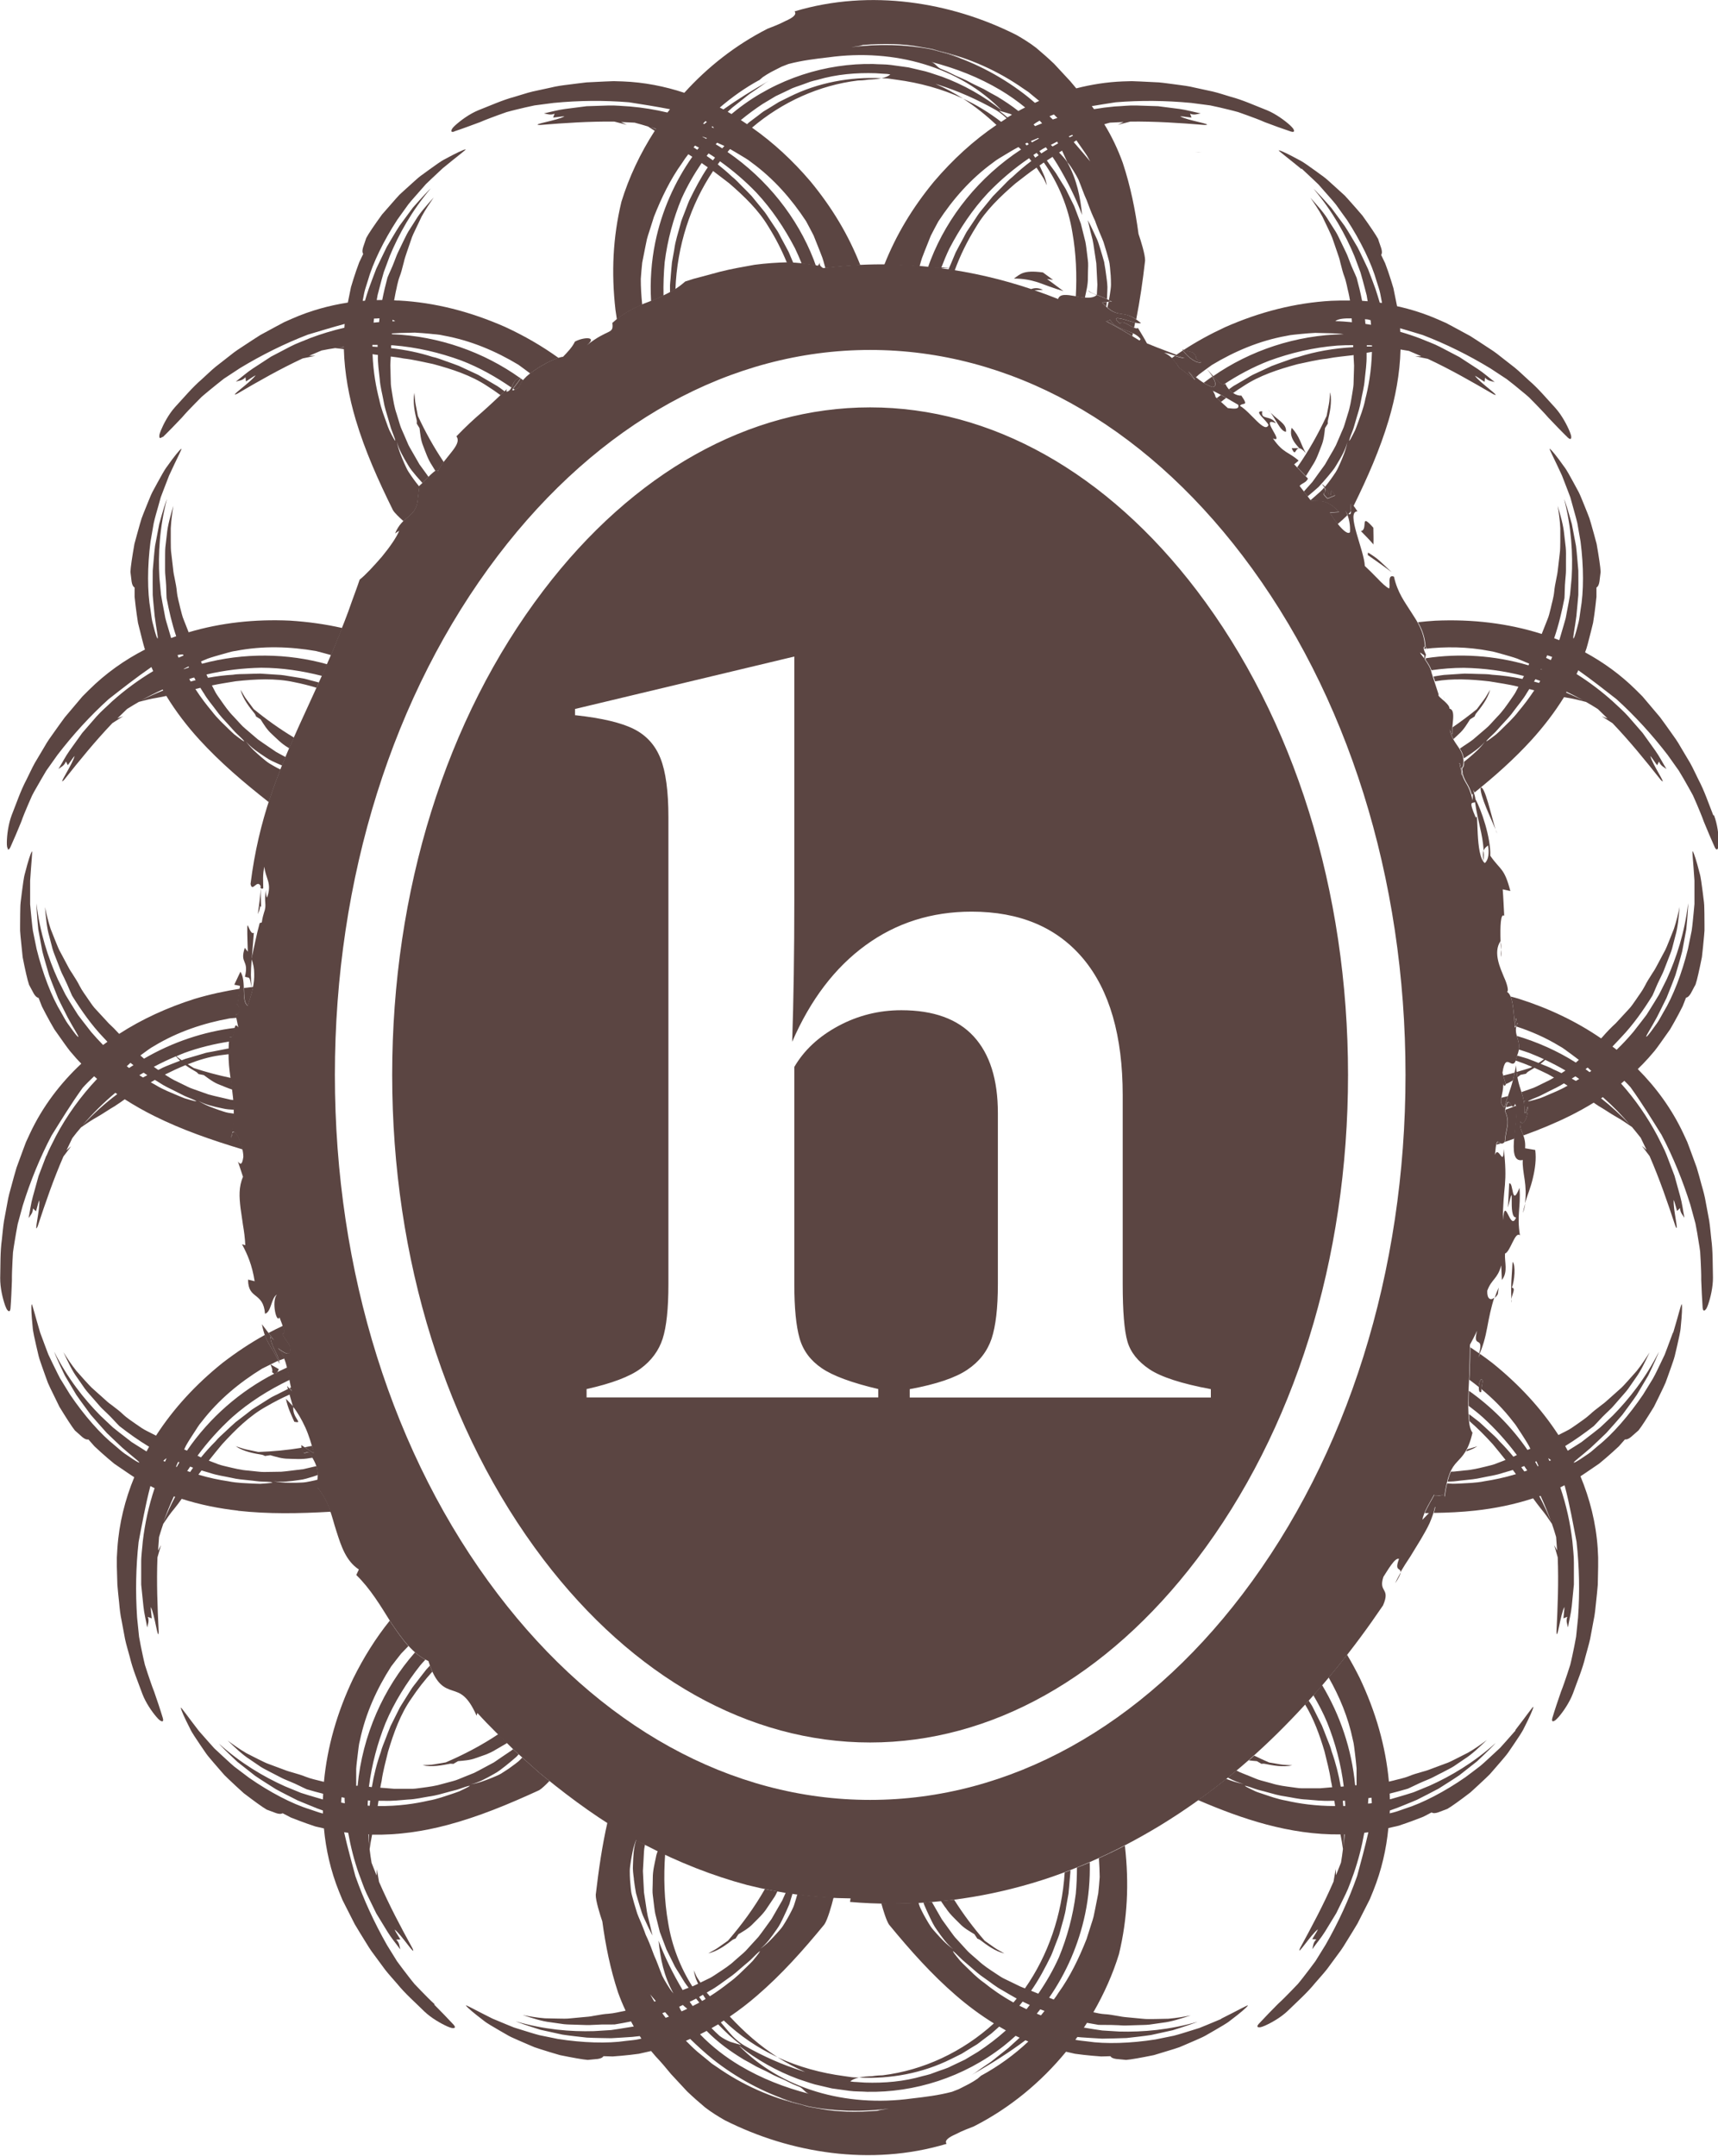
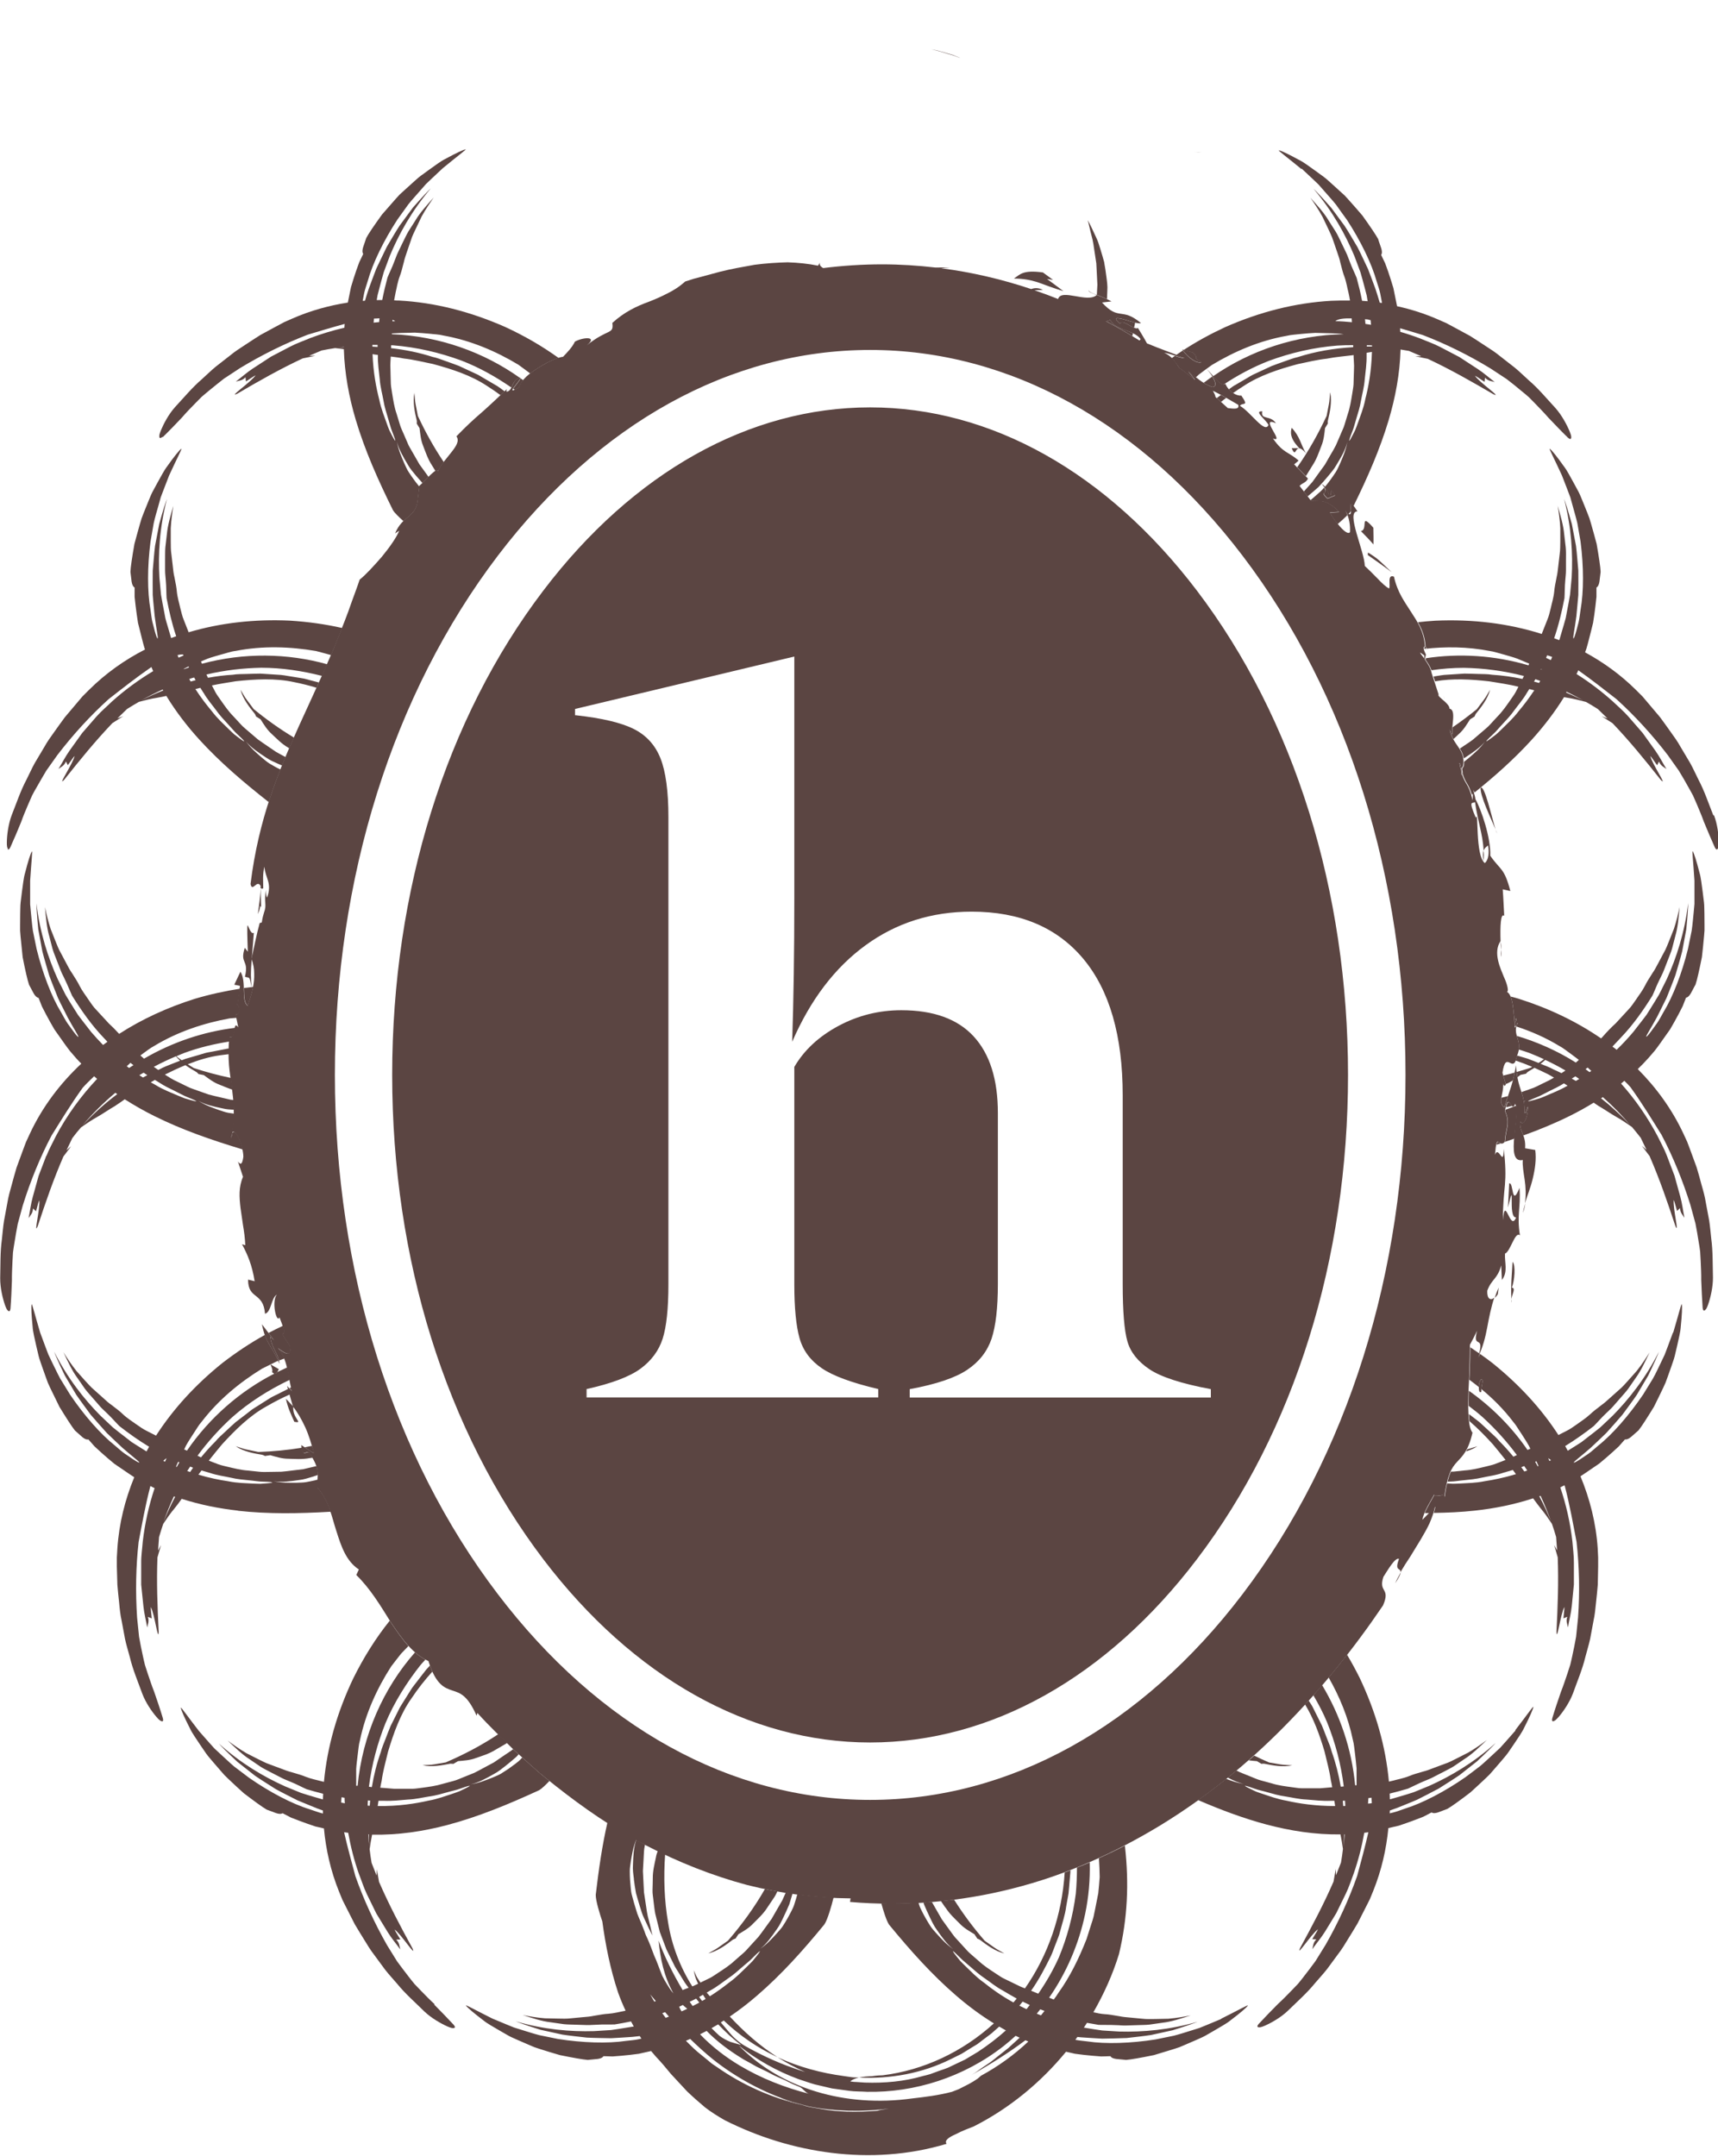
<svg xmlns="http://www.w3.org/2000/svg" viewBox="0 0 193.36 242.52" data-name="Layer 1" id="Layer_1">
  <defs>
    <style>
      .cls-1 {
        fill: #5b4542;
      }
    </style>
  </defs>
  <g>
    <path d="M170.76,115.09c-.04.09-.06.17-.08.26.1-.1.17-.21.08-.26Z" class="cls-1" />
    <path d="M168.58,145.59l.1-.74c-.18.38-.33.77-.45,1.16.12-.1.24-.23.35-.42Z" class="cls-1" />
    <path d="M166.98,96.88c.04-.44.03-.83,0-1.19-.08.24-.1.6,0,1.19Z" class="cls-1" />
    <path d="M157.66,176.89c-.24.42-.47.84-.63,1.24.43-.68.6-1.04.63-1.24Z" class="cls-1" />
    <path d="M171.67,135.38c-.12.4-.22.76-.26,1.07.13-.36.21-.72.26-1.07Z" class="cls-1" />
    <path d="M170.52,114.98c.24-.11.1-.82,0,0h0Z" class="cls-1" />
    <path d="M168.89,105.95c.02.3.03.59.05.9.02-.29.04-.58-.05-.9Z" class="cls-1" />
    <path d="M160.39,72.77c0,.06.02.11.02.17.15-.01.07-.12-.02-.17Z" class="cls-1" />
    <path d="M169,107.67c-.03-.27-.05-.55-.07-.82-.02.26-.03.52.07.82Z" class="cls-1" />
    <path d="M33.13,159.95c1.1.23-.26-.4-.12-1.71l-.83-.88c.2,1.01.62,1.86.95,2.6Z" class="cls-1" />
    <path d="M26.12,127.47c-.05.11-.08.28-.1.54.04-.19.07-.36.1-.54Z" class="cls-1" />
    <polygon points="29.35 99.94 29.35 99.94 29.35 99.94 29.35 99.94" class="cls-1" />
    <path d="M162.58,78.78c-.03-.17-.07-.37-.13-.61l.13.61Z" class="cls-1" />
    <path d="M29.39,102.04c-.01-.7-.06-1.4-.04-2.1-.1,1.26-.16,1.65-.33,2.9.49-1.14.06-1.01.37-.81Z" class="cls-1" />
    <path d="M119.71,32.77l-1.87-1.39.68.11-1.14-.84c-2.3-.31-2.57.24-3.27.69,1.03,0,1.84.15,2.67.41.83.29,1.7.65,2.93,1.01Z" class="cls-1" />
    <path d="M135.23,40.73c-1.24-.61-.11-.41-1.01-1.09l-1.16-.33c.6.89,1.7,1.66,2.17,1.42Z" class="cls-1" />
-     <path d="M144.74,48.57c.1-1.02-1.19-1.37-2.01-2.48.79.83,1.35,2.48,2.01,2.48Z" class="cls-1" />
    <path d="M145.38,50.42c.6,1.41.27-1,1.59.56-.58-.99-.65-1.85-1.59-2.85-.13.44-.25,1.16.86,2.29h-.86Z" class="cls-1" />
    <path d="M149.42,56.07l.86-.36c-.82-1.35-.18.27-.68-.06-.16-.44-.48-1.04-.83-1.19,1.17,1.35-.51.53.65,1.61Z" class="cls-1" />
    <path d="M154.57,59.37c-1.61-1.82-.53.21-1.4.38.48.49.97.98,1.41,1.5.02-.63,0-1.25-.01-1.88Z" class="cls-1" />
    <path d="M153.94,62.44c.89.63,1.81,1.26,2.69,1.93-1.39-1.29-1.39-1.42-2.66-2.21l-.03.28Z" class="cls-1" />
    <path d="M166.64,88.62c-.07.91,1.19,3.51,1.68,4.68-.45-1.42-1.23-5.02-1.68-4.68Z" class="cls-1" />
    <path d="M168.31,93.31c.08.22.14.37.21.47-.04-.09-.12-.27-.21-.47Z" class="cls-1" />
    <path d="M170.14,146.55c0-.14-.01-.26-.02-.4-.02.14-.02.27.02.4Z" class="cls-1" />
    <path d="M170.24,141.96c-.07,1.36-.22,2.54-.13,4.19.08-.59.52-1.24.05-1.29.31-.81.45-2.53.08-2.9Z" class="cls-1" />
    <path d="M166.66,155.21c-.28.28-.33,1.69.06,1.37-.03-.68.38-1.46-.06-1.37Z" class="cls-1" />
    <path d="M30.62,154.37c.43.4.59.03.76-.34l-.96-.55c.11.22.31.65.2.89Z" class="cls-1" />
    <path d="M30.84,150.77l-1.36-1.79c.46,2.37,1.24,2.5,1.96,4.45.02-.92-.96-1.93-1.01-3.07l.41.41Z" class="cls-1" />
    <path d="M27.56,109.88c.55.22.49-.24.77,1.3-.06-.52-.08-1.03-.09-1.53,0-.5.03-.99.07-1.49.07-1,.18-2.04.26-3.23-.4.36-.77-1.48-.74-.55-.01.9.04,1.8.06,2.69l-.34-.44c-.6,1.83.49,1.28.02,3.24Z" class="cls-1" />
  </g>
  <path d="M172.83,129.38l-1.18-.2c.12-1.54-.71-1.92-.53-3.01.31.61.87-.42.85-1.67-.19.35-.18.84-.38.7.03-1.15-.17-1.81-.41-2.52-.23-.71-.47-1.47-.56-2.83-.37,2.23-.68,2.68-1.31,4.73-.79-.59-.05-1.46-.13-2.68.11.18.13.44.3.09l-.38-1.3c.41-2.75,1.21.36,1.65-1.93.67-1.6-.43-2.17-.06-3.39-.07.08-.15.17-.21.24,0-.27.02-.46.05-.61-.02,0-.03.02-.06.02-.15-1.47-.21-3.06-.85-3.43.27-.17-.16-1.28-.38-1.74-.31-.8-1.25-2.66-.36-3.97.01.03,0,.06.01.09-.06-1.83.01-3.28.41-2.94-.06-.99-.09-1.99-.17-2.98l.86.19c-.69-2.65-1.11-2.31-2.26-3.97.08-1.99-1.02-5.22-1.67-6.36-.02-.21-.1-.53-.28-1.04l-.03,1.17c-.5-2.03-.81-1.68-1.22-3,0,.29-.02.35-.12-.43.04.16.08.29.12.43,0-.14-.03-.34-.06-.55l-.06.1c-.05-.22-.11-.46-.16-.75.1.04.18.34.23.65l.19-.32c.34-1.86-1.18-2.32-1.5-4.09.08.15.23.4.28.58-.12-1.01.49-2.78-.31-2.94.01-.25-.25-.54-.54-.8l-.03-.13s.02.08.02.12c-.39-.35-.81-.65-.67-.77l-.8-2.45c-.08-.5-.44-1.06-.76-1.51l.13-.54c-.42-.84-.24-.93-.11-.87-.1-1.75-.85-2.82-1.56-3.92-.7-1.11-1.53-2.17-1.93-3.98-.81-.32-.34,1.09-.55,1.33-.32-.14-.81-.6-1.3-1.12-.5-.51-1.05-1.06-1.43-1.41-.06-1.75-2.18-6.14-.83-6.14-1.59-2.48-.05,1.14-1.2.15-.05-.1-.1-.2-.16-.3.46.91.57,1.78.52,2.49-.4.52-1.9-1.52-2.25-2.22l1.03-.06c-1.41-1.53-2.15-1.16-3.18-1.27-.42-.56-.84-1.11-1.27-1.65.22-.3.75-.36.94-.83l-1.55-1.6.5-.42c-1.09-.98-1.76-.83-2.89-2.5,1.45.64-1.65-2.59.34-1.7-.63-.97-1.75-.32-1.54-1.34-1.03-.07.46.97.7,1.53-.41,1.02-2.01-1.46-3.21-2.15.27-.45,1.07.17.15-1.16-.51.07-1.41-.42-1.8-1.34-.43.49-1.45-1.06-2.12-1.67.7.75,1.5,2.05.63,2.05-.38-.15-.72-.31-1.12-.58-.2-.13-.42-.3-.67-.5-.26-.19-.55-.42-.89-.7l.77.97s0,0-.01,0c-.59-.47-1.19-.93-1.79-1.38-.38-.59-.79-1.26-1.68-1.67.96.16,1.4.5,2.3.59-.96-.39-2.81-1.04-4.24-1.64-.31-.6-.67-1.14-1.01-1.73-.43.29-1.7-1.06-2.02-.5-.86-.71-.38-.68.37-.49.74.21,1.76.58,1.98.43-2.21-1.83-2.45-.19-4.38-2.31l1.07-.12c-.39-.23-1.03-.47-1.57-.7-.55-.2-1-.39-.98-.55-.09.2.36.3.88.54-1.05.93-3.99-.78-4.34.44-.88-.35-1.76-.68-2.66-.99.35-.02.71-.01.95-.05-.57-.25-.96-.21-1.32-.08-3.28-1.1-6.66-1.89-10.12-2.34.32-.03.64-.06.97-.06-.54-.04-1.08-.03-1.61-.02-1.99-.23-4-.36-6.04-.36-2.23,0-4.44.15-6.61.42-.32-.19-.5-.41-.32-.68-.09.13-.17.27-.26.41-1.07-.22-2.22-.34-3.42-.38-1.19.03-2.45.11-3.73.28-1.26.23-2.58.45-3.88.78-.65.18-1.3.35-1.96.53l-.99.26-.97.31c-.67.6-1.34,1.02-2.02,1.35-.67.35-1.34.64-2.03.91-1.4.51-2.78,1.15-4.15,2.4.17,1.34-.43.58-2.87,2.51,1.28-1.03-.4-.92-1.34-.41-.3.63-.82,1.17-1.34,1.71-.19.01-.57.12-1.04.3-.46.2-1,.48-1.55.81-.54.33-1.08.7-1.52,1.1-.43.4-.74.84-.86,1.24-1.67,1.01.05-.6.19-1.08-1.01.06-.8,1.44-1.56,1.56,0,0-.07-.12.03-.3-1.08,1.01-1.92,1.82-2.82,2.61-.91.78-1.8,1.6-2.87,2.71.38.5-.04,1.13-.59,1.82-.54.7-1.24,1.45-1.49,2.11-.02-.29-.38-.03-.82.38-.44.41-.93.98-1.28,1.26l-.22,1.85c-.31,1.73-1.7,1.54-2.5,3.5l.46-.3c-.28.72-1.06,1.84-1.94,2.91-.91,1.05-1.86,2.08-2.51,2.59-.28.85-.59,1.65-.87,2.43-.27.79-.55,1.55-.84,2.29-.6,1.46-1.12,2.87-1.71,4.19-1.14,2.66-2.31,5.12-3.45,7.64-2.26,5.02-4.5,10.32-5.41,17.69.2,1,.73-.59,1.14.24,0,.09-.01.17-.02.25.11-.08.1.15.31-.02,0-.7-.09-1.55.13-2.42.1,1.32.9,1.82.3,3.48-.1-.15-.12-.38-.11-.85-.3,1.41.14,1.55-.25,2.59-.38,1.28-.06,1-.47,1.12-.37,1.34-.62,2.69-.93,4.05.22.54.31,1.09.31,1.63.02.54-.04,1.07-.14,1.55-.19.96-.52,1.75-.59,2.08-.78-.49-.1-2.75-.82-3.83l-.69,1.46.64.13-.3,2.13-.12-.13c.24.27.48.54.22,1.08-.09.09-.28.29-.31.05l.32,1.54c-.65-.91-.23,1.34-1,1.1-.27,2.51.07,4.11.27,5.62.18,1.52.4,2.94-.01,5.18.32-.74,1.29,1.31,1.31,2.65-.11.79-.27,1.01-.61.54l.57,1.72c-.5,1.17-.42,2.28-.28,3.5.09.61.18,1.25.28,1.94.12.69.22,1.43.26,2.26l-.37-.11c.61,1.13,1.14,2.35,1.42,4.16l-.74-.18c0,1.15.44,1.49.9,1.85.45.37.91.75,1.01,1.99.71-.19.68-1.77,1.33-2.16-.62.73-.05,3.29.3,2.57.89,2.26.4,1.63.28,1.87.25.42.54.83.82,1.24.45,1.63-.77.8-1.35.3,1.23,1.3,1.15,3.13,1.65,4.89l-.55-.59.66,2.31c.51.65.99,1.47,1.4,2.37.41.91.71,1.91.96,2.9-.49-.3-.94-.62-1.42-.93.06,1.52.58.56.87.85,1.34,1.88.92,2.57.91,3.9.6.72,1.04,1.51,1.36,2.36.33.84.53,1.73.81,2.57.54,1.69,1.07,3.35,2.53,4.32l-.29.62c1.59,1.54,2.76,3.51,3.92,5.37,1.23,1.82,2.45,3.54,4.2,4.31.83,2.68,1.82,3.02,2.68,3.31.89.29,1.71.51,2.74,2.84l.09-.31c1.31,1.46,2.76,2.83,4.18,4.23.75.67,1.49,1.34,2.24,2.01.74.69,1.56,1.29,2.34,1.93,3.18,2.51,6.56,4.86,10.22,6.73,3.64,1.89,7.47,3.41,11.36,4.45,3.91.99,7.86,1.48,11.66,1.51l-.06.4c6.15.53,12.37,0,18.3-1.51,5.94-1.49,11.53-4.01,16.65-7.12,5.12-3.13,9.77-6.89,13.91-11.09,4.15-4.19,7.84-8.78,11.13-13.64.88-2.03-.55-1.39.04-3.21.44-.67,1.33-2.25,1.76-2.02-.57,1.48.26.95.15,1.51.33-.57.71-1.16,1.11-1.76.38-.62.77-1.25,1.15-1.88.37-.63.74-1.26,1.03-1.89.27-.63.49-1.25.61-1.84l-1.42,1.46c.16-.93.94-2.12,1.33-2.84.14.45,1.29-.32,1.12.38.34-2.57.82-3.38,1.45-4.05.62-.67,1.27-1.24,1.74-3.29-.24-.31-.37-.87-.42-1.59-.06-.72-.08-1.6-.05-2.54.02-.94.11-1.94.12-2.94.03-.99.06-1.96.06-2.82.28-.52.56-1.05.81-1.58-.62,2.23.98.22.1,2.98.54-1.1.83-2.23,1.04-3.37.21-1.13.43-2.24.79-3.33-.42.36-.83.14-.79-.78.48-1.32,1.16-1.3,1.57-2.85l.08,1.64c.72-.94.28-1.98.35-2.97.61-.21,1.13-2.57,1.68-2.05-.18-1.14-.16-1.88-.11-2.63.05-.76.15-1.53.06-2.72-.92,2.32-.65-.71-1.16-.49l-.14,2.71c.89-3.74-.07,1.24.92,1.11-.68,1.72-1.24-2.68-1.49.32,0-1.81.13-2.89.23-3.98.09-1.09.08-2.2-.13-4.05-.03,2.2-.58-.47-.99.67.23-2.76.4-.65,1.1-1.46.08-1.51.65-2.04.02-3.47.43-2.44.7.4,1.16-.82.31.47,0,2.19-.11,3.71-.14,1.52-.13,2.86.96,2.62-.05.65.09,1.4.21,2.22.12.82.17,1.71.03,2.65.24-.8.65-1.77.89-2.81.25-1.04.41-2.14.27-3.19ZM139.36,45.54c.17.54-.48.45-1.17.37-.46-.42-.92-.84-1.39-1.25-.01-.15-.1-.38-.31-.71.98.48,1.92,1.03,2.87,1.59ZM124.94,35.96c.14.32.38.54.67.71.29.18.62.32.96.45.69.26,1.42.49,1.8,1.02-.03.07-.08.12-.12.17-1.24-.77-2.5-1.5-3.78-2.17.18-.02.34-.07.46-.17ZM139.85,179.34c-11.36,14.93-26.24,23.15-41.91,23.15s-30.55-8.22-41.91-23.15c-11.83-15.54-18.34-36.29-18.34-58.41s6.52-42.87,18.34-58.41c11.36-14.93,26.24-23.15,41.91-23.15s30.55,8.22,41.91,23.15c11.83,15.54,18.34,36.29,18.34,58.41s-6.52,42.87-18.34,58.41ZM160.3,74.08c-.45-.6-.76-.92,0-.35v.35ZM167.11,97.09c-.54-.4-.72-1.93-.79-3.24-.07-1.31-.05-2.4-.21-1.84-.94-2.15-.32-1.55-.1-1.78.16,1.13.39,1.99.56,2.83.19.83.36,1.64.41,2.65.12-.35.36-.47.5-.6.14.8.07,1.63-.37,1.99ZM134.7,66.43c-10.11-13.28-23.17-20.6-36.77-20.6s-26.66,7.31-36.77,20.6c-10.98,14.42-17.02,33.78-17.02,54.5s6.05,40.07,17.02,54.5c10.11,13.28,23.17,20.6,36.77,20.6s26.66-7.31,36.77-20.6c10.98-14.42,17.02-33.78,17.02-54.5s-6.05-40.07-17.02-54.5ZM102.39,157.22v-.94c2.99-.55,5.15-1.28,6.49-2.19,1.34-.9,2.24-2.07,2.72-3.48.47-1.42.71-3.46.71-6.14v-19.25c0-3.78-.91-6.65-2.72-8.62-1.81-1.97-4.53-2.95-8.15-2.95-2.52,0-4.88.59-7.08,1.77-2.2,1.18-3.86,2.72-4.96,4.61v24.44c0,2.68.2,4.7.59,6.08.39,1.38,1.22,2.5,2.48,3.36,1.26.87,3.38,1.65,6.38,2.36v.94h-32.83v-.94c2.83-.63,4.86-1.4,6.08-2.3,1.22-.9,2.05-2.03,2.48-3.36.43-1.34.65-3.38.65-6.14v-52.54c0-2.91-.3-5.12-.89-6.61-.59-1.49-1.59-2.6-3.01-3.31-1.42-.71-3.58-1.22-6.49-1.54h-.12v-.71l24.68-5.9v27.28c0,5.98-.08,11.34-.24,16.06,2.05-4.72,4.8-8.34,8.26-10.86,3.46-2.52,7.44-3.78,11.93-3.78,5.43,0,9.62,1.77,12.58,5.31,2.95,3.54,4.43,8.66,4.43,15.35v21.25c0,3.07.18,5.22.53,6.44.35,1.22,1.18,2.26,2.48,3.13,1.3.87,3.6,1.62,6.91,2.24v.94h-33.89Z" class="cls-1" />
  <g>
    <path d="M31.25,151.63c.59.49,1.81,1.33,1.35-.3-.28-.41-.57-.82-.82-1.24.1-.2.45.19.07-.94-.55.26-1.1.52-1.63.81l.62.81-.41-.41c.04.99.79,1.88.97,2.7.2-.08.41-.15.61-.23-.18-.44-.42-.85-.76-1.21Z" class="cls-1" />
    <path d="M168.97,123.5c-.07.43-.05.78.34,1.06.15-.49.28-.88.4-1.24-.11.02-.22.05-.33.08-.14.03-.27.06-.41.1Z" class="cls-1" />
    <path d="M169.5,124.57c.23-.05.45-.11.67-.16-.23-.26-.42-.88-.67.16Z" class="cls-1" />
    <path d="M168.43,128.78c.15-.05.31-.1.47-.14-.22-.11-.35-.38-.47.14Z" class="cls-1" />
    <path d="M163.46,82.64c-.05-.18-.2-.43-.28-.58.08.43.22.78.4,1.09.21-.19.41-.39.61-.57.56-.49.92-1.12,1.26-1.65.13-.08.26-.16.52-.33.02-.09.07-.17.12-.28.61-.75,1.34-1.67,1.62-2.72-.24.37-.43.77-.7,1.12l-.79,1.06c-.88.72-1.79,1.4-2.74,2.05-.03.29-.04.57-.01.81Z" class="cls-1" />
    <path d="M169.17,122.09s.06-.02.08-.03c-.02-.05-.05-.11-.08-.17,0,.07,0,.14,0,.2Z" class="cls-1" />
    <path d="M28.5,111.06s0-.02,0-.03c-.06,0-.12.01-.19.02,0,.04,0,.08,0,.13,0-.05-.02-.08-.02-.13-.28.03-.56.07-.83.1.02.87,0,1.71.44,1.99.07-.33.4-1.12.59-2.08Z" class="cls-1" />
-     <path d="M124.04,34.03c.17.19.32.33.47.47.02-.17.05-.35.06-.53l-.53.06Z" class="cls-1" />
    <path d="M126.06,36.41c.24-.43,1.03.24,1.58.47.04-.19.08-.38.12-.58-.4-.1-.9-.26-1.32-.38-.75-.19-1.24-.22-.37.49Z" class="cls-1" />
    <path d="M136.54,44.05s.04-.03.06-.04c-.04-.02-.07-.04-.11-.06.02.04.03.06.05.1Z" class="cls-1" />
    <path d="M124.94,35.96c-.12.1-.29.15-.46.17,1,.53,1.99,1.09,2.96,1.68.03-.11.06-.21.08-.32-.3-.14-.63-.26-.95-.38-.35-.13-.68-.27-.96-.45-.29-.17-.53-.39-.67-.71Z" class="cls-1" />
    <path d="M192.83,91.72c-.55-1.38-1-2.75-1.67-4.01-.32-.63-.6-1.28-.94-1.88-.36-.6-.71-1.19-1.06-1.78-.33-.6-.73-1.16-1.13-1.71-.4-.55-.78-1.11-1.19-1.65l-1.31-1.55-.66-.78-.72-.72c-1.74-1.73-3.69-3.13-5.75-4.25.05-.14.1-.28.15-.42.11-.33.18-.66.27-.99.17-.65.33-1.28.48-1.91.11-.64.19-1.28.27-1.93.04-.33.07-.66.11-1,0-.34,0-.69,0-1.04.4-.25.34-.94.47-1.76-.02-.55-.2-1.71-.45-3.15-.19-.71-.4-1.49-.63-2.28-.06-.2-.12-.4-.18-.6-.08-.2-.15-.4-.23-.6-.16-.4-.32-.79-.48-1.19-.17-.39-.31-.79-.5-1.16-.2-.37-.39-.73-.58-1.07-.39-.69-.71-1.35-1.11-1.86-.75-1.06-1.34-1.79-1.57-1.95-.13-.08.51,1.12,1.38,3.02.19.49.39,1.02.61,1.58.11.28.22.57.33.87.09.31.17.62.26.94.17.64.37,1.29.53,1.97.12.68.24,1.38.36,2.07.36,2.79.37,5.63,0,7.68-.08.51-.12.98-.22,1.39-.11.4-.2.75-.27,1.03-.16.56-.27.85-.32.79-.06-.14.16-1.1.34-2.5.06-.7.15-1.52.22-2.39,0-.87.02-1.81,0-2.74-.09-.93-.15-1.88-.26-2.77-.17-.88-.33-1.72-.47-2.47-.41-1.46-.75-2.53-.87-2.82.83,3.22,1,6.21.85,8.85-.06.66-.12,1.3-.18,1.92-.1.62-.22,1.21-.33,1.79-.06.29-.11.57-.16.85-.07.28-.16.54-.23.81-.16.53-.31,1.04-.45,1.53-.02.05-.03.09-.05.14-.19-.08-.38-.15-.57-.22.51-1.48.87-3.02,1.16-4.51.04-.59.02-1.25.09-1.97.02-.36.08-.74.08-1.14,0-.4,0-.81,0-1.25,0-.43.02-.89-.03-1.36-.05-.47-.11-.96-.17-1.46-.09-1.02-.41-2.08-.73-3.21.11.7.25,1.58.29,2.53,0,.47,0,.97,0,1.46-.01.49,0,.97-.07,1.46-.06.47-.11.93-.16,1.37-.05.43-.09.83-.18,1.2-.15.73-.25,1.29-.27,1.6-.07.72-.27,1.32-.38,1.85-.13.53-.23.97-.4,1.36-.24.61-.44,1.1-.63,1.59-3.79-1.2-7.8-1.68-12.01-1.49-.65.04-1.29.1-1.92.17.44.77.8,1.64.86,2.8.09.05.16.16.02.17,0-.06-.01-.11-.02-.17-.08-.04-.18-.02-.14.2,2.38-.27,4.85-.25,7.31.23.55.07,1.06.26,1.58.39.52.15,1.04.29,1.55.47.45.19.91.38,1.36.57-.03.06-.06.13-.08.19-3.81-1.13-7.79-1.37-11.55-.8l-.04.16c.25.35.53.78.67,1.19,1.2-.17,2.41-.27,3.64-.27,2.25.04,4.52.34,6.77.92-.05.1-.12.22-.17.33-1.14-.24-2.28-.4-3.41-.47-.52-.09-1.05-.07-1.57-.09-.52-.01-1.04-.04-1.55-.04l-1.54.1-.76.05c-.25.02-.5.08-.76.11l-.42.07.18.54c1.96-.35,4.03-.23,6.08,0,1.1.19,2.22.33,3.3.61,0,0,0,0,0,0-.11.21-.21.41-.33.63-.17.31-.4.59-.6.9-.43.61-.87,1.26-1.45,1.84-.27.3-.55.6-.83.9-.28.31-.62.56-.93.84-.32.27-.64.55-.96.82-.33.26-.69.48-1.04.72-.15.1-.3.21-.45.31.21.33.37.67.44,1.09.05-.03.1-.05.14-.08.87-.57,1.71-1.13,2.25-1.81-.56.78-1.21,1.32-1.79,1.82-.2.16-.38.32-.57.46,0,.15,0,.31-.03.48l-.19.32c.04.21.06.41.06.55.36,1.15.64,1.03,1.04,2.35.07-.05.13-.11.2-.16v-.36c.04.1.07.19.1.28,2.32-1.87,4.47-3.78,6.42-5.92,1.34-1.48,2.58-3.08,3.65-4.81.13.03.26.05.39.07.71.11,1.37.28,2.09.47.45.26.9.52,1.33.8.36.36.73.71,1.09,1.06-.22-.08-.44-.16-.66-.25.41.26.81.52,1.22.78,1.94,2.03,3.67,4.16,5.43,6.38.84.85-.97-1.77-1.18-2.69.22.24.39.52.53.71.14.2.24.33.24.33,0,0,.11-.21.21-.42.18.48.53.61.84.85-.42-.69-.79-1.42-1.26-2.08l-1.42-1.98-1.6-1.84c-.54-.61-1.16-1.14-1.75-1.7-1.27-1.14-2.64-2.18-4.09-3.09.07-.14.14-.28.2-.42,1.52,1.07,2.95,2.2,4.3,3.25,2.07,1.88,4,3.99,5.76,6.28.42.59.84,1.18,1.25,1.76.38.61.73,1.24,1.08,1.86.17.31.36.63.52.94.14.33.28.65.43.98.27.66.56,1.31.79,1.97.4.96.8,1.93,1.23,2.88.12.24.23.29.31.19.04-.05.08-.14.11-.25.02-.13.03-.31.03-.51-.01-.79-.15-2.03-.54-3.04ZM170.93,80c-.67.88-1.36,1.47-1.86,1.98-.26.25-.47.47-.68.64-.21.16-.39.3-.54.41-.59.44-.7.47-.43.18.13-.14.36-.36.66-.64.31-.28.63-.69,1.04-1.12.4-.44.89-.93,1.32-1.55.44-.6.99-1.22,1.42-1.97.09-.14.17-.27.26-.41.19.05.37.09.56.14-.61.92-1.21,1.7-1.75,2.34ZM173.21,76.83c-.19-.05-.38-.1-.56-.15.05-.09.11-.18.16-.27.18.06.36.13.54.19-.04.08-.09.15-.13.23ZM173.39,75.28s0-.02.01-.03c.06.03.13.06.19.1-.07-.03-.14-.05-.21-.07ZM174.54,74.26c-.18-.09-.36-.17-.53-.25.04-.1.08-.2.12-.29.18.05.38.11.57.19-.05.12-.1.24-.16.36ZM178.21,78.81c-.64-.32-1.29-.62-1.95-.9.02-.03.04-.06.06-.09.64.31,1.27.64,1.89.99Z" class="cls-1" />
    <path d="M35.37,163.52c-.07-.29-.16-.58-.25-.86-.28.06-.55.11-.83.16.35.24.7.48,1.07.7Z" class="cls-1" />
    <path d="M47.22,48.17c.08.63.13,1.34.42,2.03.27.69.52,1.47.99,2.17.12.2.25.41.38.62.18-.12.3-.13.31.03.12-.33.36-.68.63-1.03-1.12-1.66-2.09-3.41-2.92-5.2l-.25-1.29c-.09-.43-.09-.88-.14-1.31-.21,1.07.05,2.21.27,3.15,0,.12.01.22-.01.31.16.26.24.39.32.52Z" class="cls-1" />
    <path d="M124.29,29.54c-.14-.51-.29-1.01-.43-1.47-.15-.47-.27-.92-.47-1.32-.38-.81-.68-1.49-.97-1.98.15.5.25,1.08.42,1.7.19.62.27,1.31.38,2.04.06.37.11.74.17,1.12.02.39.04.78.06,1.18.02.4.04.81.06,1.22-.02.38-.04.76-.06,1.14.03.01.06.02.09.03.34.14.71.3,1.05.45.02-.31.03-.63.04-.96.04-.52-.04-1.05-.11-1.58-.07-.53-.14-1.06-.24-1.57Z" class="cls-1" />
    <path d="M106.41,214.59c.45.72,1.05,1.26,1.58,1.79.51.55,1.14.89,1.68,1.22.09.13.17.25.34.51.09.01.18.07.28.12.77.58,1.7,1.29,2.76,1.54-.38-.23-.78-.41-1.14-.67l-1.08-.76c-1.25-1.44-2.41-2.98-3.45-4.63-.49.06-.99.11-1.48.16.17.24.33.49.49.72Z" class="cls-1" />
    <path d="M146.49,18.96c.38.36.8.75,1.24,1.16.22.21.44.42.67.64.21.24.42.48.64.73.43.5.9,1,1.33,1.54.4.56.81,1.14,1.23,1.71,1.54,2.36,2.78,4.91,3.34,6.91.15.5.32.94.4,1.35.08.41.15.76.2,1.05,0,.01,0,.02,0,.03-.08-.01-.16-.02-.25-.03-.12-.41-.28-.93-.48-1.54-.25-.66-.52-1.43-.84-2.24-.38-.79-.76-1.64-1.19-2.47-.48-.8-.95-1.63-1.44-2.38-.54-.72-1.04-1.41-1.49-2.02-1-1.13-1.77-1.95-2.01-2.16,2.15,2.54,3.6,5.16,4.61,7.6.23.62.46,1.22.67,1.8.18.6.33,1.19.48,1.75.07.28.15.56.22.84.04.22.08.44.11.66-.21-.02-.42-.04-.63-.05-.17-.88-.38-1.74-.61-2.58-.22-.55-.52-1.13-.77-1.81-.14-.33-.25-.7-.43-1.06-.17-.36-.35-.73-.54-1.12-.2-.39-.37-.81-.62-1.21-.25-.4-.52-.81-.79-1.24-.52-.89-1.27-1.69-2.05-2.57.4.58.91,1.31,1.36,2.15.2.43.41.87.63,1.32.2.45.43.88.57,1.34.15.45.31.89.45,1.31.14.41.28.79.35,1.16.18.72.33,1.27.45,1.56.25.68.33,1.31.47,1.83.07.32.13.61.17.89-.7-.01-1.41,0-2.11.03-4.04.23-8.03,1.24-11.95,2.97-1.66.77-3.21,1.62-4.67,2.57l1,.28c.9.68-.23.48,1.01,1.09-.45.23-1.48-.48-2.09-1.32-.25.16-.5.33-.75.5.36.14.69.26.95.37-.44-.04-.77-.15-1.1-.26-.12.08-.24.17-.36.26.35.34.61.73.84,1.08.55.41,1.1.84,1.65,1.27.01-.01.02-.02.04-.03l-.66-.83c.32.27.59.48.84.67.12-.11.23-.21.35-.32.48-.37.97-.72,1.47-1.08,2.52-1.52,5.36-2.74,8.42-3.28.53-.13,1.08-.14,1.62-.21.54-.05,1.08-.1,1.61-.12.54.01,1.07.03,1.6.04.53.02,1.06.02,1.58.11-5.39.09-10.54,1.84-14.7,4.73.42.48.85.93,1.16.95,1.6-1.06,3.31-1.98,5.14-2.69,2.42-.89,5-1.5,7.67-1.71.6-.04,1.2-.05,1.8-.05,0,.07,0,.15,0,.23-2.15.12-4.25.48-6.22,1.11-.51.11-1.01.31-1.5.48-.49.18-.98.34-1.46.53l-1.4.65-.69.32c-.23.11-.44.25-.66.38l-1.3.76c-.27.14-.52.33-.77.52.15.17.31.31.47.42.38-.27.77-.54,1.18-.79,1.79-1.19,3.93-1.89,6.09-2.47,1.09-.23,2.19-.5,3.3-.62,1.01-.2,2.01-.27,3.01-.4,0,.08,0,.15,0,.23.01.29.04.61.05.95,0,.34-.02.71-.03,1.1-.01.32-.02.66-.03,1.01-.02.35-.1.71-.15,1.07-.12.73-.24,1.51-.5,2.28-.12.39-.24.78-.36,1.18-.11.4-.32.77-.47,1.16-.17.38-.34.77-.5,1.16-.19.38-.41.74-.62,1.1-.21.36-.41.72-.62,1.08-.24.33-.48.66-.72.99-.23.32-.46.64-.69.96-.26.29-.51.57-.76.85-.07.08-.13.15-.2.23.14.18.28.37.42.55.03-.02.05-.04.08-.07.38-.32.77-.65,1.16-1,.36-.38.7-.78,1.05-1.19.34-.41.7-.82.95-1.27.54-.89,1.05-1.76,1.24-2.61-.17.94-.52,1.72-.82,2.42-.16.35-.3.69-.49.98-.19.29-.38.57-.57.83-.19.26-.38.51-.57.74-.03.04-.07.07-.1.11.21.26.39.61.49.9.5.33-.14-1.29.68.06l-.86.36c-1.04-.97.19-.41-.38-1.26-.14.17-.28.33-.44.47-.37.34-.74.65-1.1.96.02.02.04.05.05.07,1.03.11,1.77-.26,3.18,1.27l-1.03.06c.14.29.48.81.86,1.28.38-.32.78-.68,1.1-1-.07-.18-.14-.36-.23-.54.05.1.11.2.16.3.07.06.13.1.18.13.12-.13.22-.25.29-.35-.02-.49-.19-1.18.29-.57,1.59-3.23,2.96-6.35,3.95-9.65.76-2.56,1.27-5.24,1.34-7.96.32.06.63.1.95.16.47.2.94.4,1.4.6-.24,0-.47,0-.7,0,.47.1.95.19,1.42.29,2.55,1.19,4.92,2.55,7.38,3.98,1.09.49-1.55-1.3-2.08-2.08.29.14.55.34.75.47.2.13.34.22.34.22,0,0,.02-.23.05-.47.34.38.72.38,1.09.49-.64-.49-1.25-1.04-1.93-1.48l-2.04-1.33-2.16-1.13c-.72-.38-1.5-.64-2.25-.96-.74-.28-1.49-.53-2.25-.75,0-.13-.02-.26-.02-.4.87.25,1.73.51,2.55.76,2.61,1,5.18,2.27,7.64,3.77.6.4,1.21.79,1.81,1.19.57.43,1.13.89,1.68,1.35.28.23.56.45.82.69l.75.76c.49.51.99,1.02,1.45,1.55.72.75,1.44,1.51,2.19,2.24.2.18.32.18.36.06.02-.06.02-.16,0-.27-.03-.13-.09-.3-.16-.48-.3-.73-.88-1.83-1.6-2.64-1.01-1.09-1.93-2.21-3.01-3.13-.53-.47-1.02-.97-1.56-1.41-.55-.43-1.09-.85-1.64-1.28-.53-.44-1.1-.81-1.68-1.18-.57-.37-1.13-.75-1.71-1.11l-1.79-.97-.9-.48-.93-.41c-1.51-.66-3.05-1.15-4.61-1.49,0-.03-.01-.07-.02-.1-.13-.66-.27-1.3-.39-1.93-.18-.62-.38-1.23-.59-1.86-.11-.31-.22-.62-.34-.94-.15-.31-.3-.62-.45-.94.25-.4-.11-.99-.34-1.79-.26-.48-.92-1.45-1.77-2.64-.48-.56-1-1.16-1.56-1.78-.14-.15-.28-.31-.42-.46l-.47-.43-.95-.86c-.32-.28-.62-.58-.95-.82-.34-.24-.67-.48-.99-.72-.65-.45-1.22-.91-1.81-1.2-1.14-.62-1.98-1.03-2.26-1.07-.15-.01.95.79,2.56,2.12ZM150.28,36.13c.38-.29,1.07-.32,1.78-.31.02,0,.05,0,.07,0,.01.14.02.29.03.43-.62-.06-1.25-.11-1.88-.12ZM153.95,35.94c.1.02.21.05.31.08.02.18.03.35.05.52-.21-.04-.42-.07-.63-.1-.02-.18-.03-.35-.05-.53.11.01.22.02.32.03ZM153.66,44.94c-.22,1.08-.58,1.92-.81,2.59-.13.33-.22.63-.33.87-.12.24-.22.44-.31.61-.34.66-.42.72-.31.35.06-.18.16-.48.32-.86.16-.38.27-.89.45-1.46.17-.57.39-1.23.51-1.97.13-.74.36-1.53.42-2.39.09-.86.23-1.77.21-2.71,0-.09,0-.19,0-.28.2-.03.4-.07.6-.1-.06,2.2-.4,3.99-.76,5.37ZM154.42,38.98c-.2,0-.39,0-.59,0,0-.05,0-.09,0-.14.2,0,.39,0,.59.02,0,.04,0,.08,0,.12Z" class="cls-1" />
    <path d="M28.56,79.78l-.79-1.06c-.27-.35-.46-.75-.7-1.12.28,1.05,1.01,1.97,1.62,2.72.05.11.11.19.12.28.26.17.39.25.52.33.34.53.7,1.15,1.26,1.65.55.51,1.1,1.1,1.83,1.52.04.03.09.06.14.09.18-.41.35-.81.53-1.21-1.6-.96-3.11-2.04-4.53-3.2Z" class="cls-1" />
    <path d="M57.95,43.86c.11-.05.27-.14.47-.26.08-.26.25-.54.47-.82-.1-.07-.2-.15-.3-.22-.11.29-.64.87-.83,1.17.06.04.12.09.18.13Z" class="cls-1" />
    <path d="M137.42,45.22c.19-.16.39-.31.59-.46-.2-.11-.4-.21-.6-.32-.16.11-.32.23-.47.35.16.14.33.29.49.44Z" class="cls-1" />
    <path d="M169.44,124.85c-.01.05-.02.09-.03.15.62,1.43.06,1.96-.02,3.46.36-.12.71-.24,1.06-.37,0-.07,0-.14.02-.21.1-1.35.35-2.85.19-3.5-.42.18-.83.32-1.21.46,0,0,0,0,0,0Z" class="cls-1" />
    <path d="M149.7,44.19c-.05.43-.05.88-.14,1.31l-.25,1.29c-.93,1.99-2.02,3.95-3.31,5.78l.97.99s.05-.06.07-.1c.23-.37.46-.74.68-1.1.47-.7.72-1.48.99-2.17.29-.69.35-1.41.42-2.03.08-.13.16-.26.32-.52-.02-.08-.01-.19,0-.31.22-.94.48-2.08.27-3.15Z" class="cls-1" />
    <path d="M136.41,43.54c.57,0,.41-.58.03-1.18-.33.23-.65.47-.97.71.32.2.62.34.94.47Z" class="cls-1" />
    <path d="M166.28,162.7c-.38.11-.76.25-1.14.35-.04.08-.09.16-.13.23.45-.14.88-.32,1.27-.58Z" class="cls-1" />
    <path d="M32.9,156.52c-.04-.15-.08-.3-.11-.45-.07.03-.14.07-.21.1l.32.35Z" class="cls-1" />
    <path d="M89.28,236.48c-.1-.03-.21-.06-.3-.08-.52-.13-.83-.3-1.01-.35-.35-.13-.1-.02.66.29.39.11.91.26,1.54.44.01,0,.02,0,.04.01.28.07.57.14.85.19-.6-.14-1.19-.31-1.77-.49Z" class="cls-1" />
    <path d="M137.41,227.15c-.48.2-1.01.42-1.56.65-.28.11-.56.23-.86.35-.3.09-.61.19-.93.29-.63.19-1.28.41-1.95.58-.68.14-1.37.28-2.06.42-2.78.44-5.62.53-7.67.22-.5-.06-.95-.1-1.35-.18.08-.11.15-.21.23-.32.13.01.26.03.4.04.71.04,1.52.11,2.39.15.87-.02,1.81-.03,2.74-.07.93-.11,1.87-.2,2.76-.34.88-.19,1.71-.38,2.45-.54,1.44-.45,2.5-.82,2.79-.95-3.19.92-6.18,1.17-8.82,1.1-.66-.04-1.3-.08-1.92-.12-.62-.08-1.22-.19-1.8-.28-.09-.01-.17-.03-.26-.04.12-.18.23-.36.35-.54.44.08.88.16,1.31.23.59.02,1.25-.01,1.97.03.36,0,.74.06,1.14.04.4-.01.81-.02,1.25-.04.43-.02.89-.01,1.36-.06.47-.07.95-.14,1.46-.21,1.02-.11,2.06-.47,3.19-.82-.7.13-1.57.29-2.52.37-.47.01-.97.02-1.46.03-.49,0-.97.03-1.46-.03-.47-.04-.94-.09-1.37-.13-.43-.04-.84-.07-1.2-.15-.73-.13-1.3-.22-1.61-.23-.5-.03-.94-.13-1.34-.22,1.21-2.1,2.19-4.3,2.88-6.54.96-4,1.15-7.93.67-12.16,0-.02,0-.04,0-.05-.96.5-1.94.97-2.93,1.42.05.71.08,1.42.09,2.12-.05.61-.09,1.22-.16,1.82-.12.59-.23,1.18-.35,1.77l-.18.87c-.07.29-.17.57-.26.85l-.53,1.67c-.86,2.17-1.85,4.22-3.17,6.05-.16.26-.33.51-.52.75-.17-.07-.34-.14-.52-.21,1.92-2.77,3.34-5.99,4.06-9.46.39-1.87.56-3.81.51-5.76-.48.21-.96.4-1.44.59,0,.99-.04,1.97-.13,2.94-.32,2.5-.97,4.9-1.9,7.15-.65,1.45-1.44,2.81-2.32,4.09-.25-.1-.52-.21-.81-.33.87-1.23,1.58-2.58,2.26-3.97.19-.43.34-.88.52-1.33.16-.45.38-.89.48-1.36.24-.93.57-1.86.69-2.82l.26-1.45c.06-.49.08-.98.13-1.48.02-.38.08-.76.09-1.14-.21.08-.43.16-.65.24-.3,4.79-1.87,9.33-4.47,13.04-.17-.06-.35-.13-.53-.21-.31-.15-.64-.31-.99-.48-.29-.14-.59-.29-.91-.44-.31-.16-.6-.38-.92-.58-.62-.41-1.28-.83-1.88-1.39-.3-.27-.61-.53-.93-.81-.32-.27-.57-.6-.87-.91-.28-.31-.56-.62-.85-.93-.27-.33-.5-.68-.75-1.01-.25-.34-.49-.67-.73-1.01-.21-.36-.41-.71-.61-1.06-.17-.3-.34-.59-.51-.89-.31.03-.63.04-.95.06.02.08.04.15.07.22.2.48.42.96.65,1.44.23.48.46.97.77,1.39.59.85,1.18,1.68,1.87,2.2-.79-.54-1.35-1.17-1.87-1.74-.25-.29-.51-.55-.7-.85-.19-.29-.36-.58-.52-.86-.16-.28-.31-.55-.44-.82-.14-.26-.26-.53-.34-.81-.02-.05-.03-.1-.04-.15-1.39.08-2.79.1-4.19.07.22.82.58,1.97.87,2.4,2.43,2.95,4.81,5.62,7.56,7.99,1.32,1.14,2.73,2.19,4.24,3.12-3.5,3.19-7.9,5.27-12.51,5.84-.28,0-.72.03-1.19.1-.48.02-1.01.05-1.47.16,3.52.17,7.11-.48,10.33-2.08l1.21-.6,1.15-.71.58-.35c.19-.13.36-.27.54-.41l1.09-.82c.29-.25.58-.51.87-.77.25.15.5.29.75.43-.99.89-2.05,1.69-3.14,2.41l-1.47.88-1.54.73c-.49.27-1.06.41-1.58.61l-.79.29c-.27.09-.54.14-.81.21-2.14.63-4.36.81-6.53.74l-.9-.06c-.25,0-.5-.03-.75-.07.05-.05.11-.1.18-.14.2-.12.48-.23.8-.3-.28-.02-.56,0-.84-.04-.28-.04-.56-.08-.84-.12-2.57-.34-5.1-1.02-7.49-2.12.98.62,2.01,1.18,3.1,1.65-.1-.03-.2-.06-.3-.09-2.26-.71-4.41-1.67-6.46-2.83-.35-.2-.72-.48-1.09-.81-.38-.32-.7-.76-1.05-1.15-.17-.2-.34-.4-.51-.6-.02-.03-.04-.06-.07-.09.11-.07.22-.14.33-.21,1.79,1.71,3.85,3.11,6.05,4.12-2-1.28-3.76-2.83-5.37-4.57,1.08-.73,2.11-1.53,3.08-2.37,2.75-2.37,5.14-5.04,7.56-7.99.37-.54.83-2.18,1.01-2.92.02-.04.03-.07.05-.11-1.35-.06-2.72-.18-4.1-.37-.1.35-.2.71-.32,1.07-.08.28-.2.55-.34.81-.14.27-.28.54-.44.82-.16.28-.33.57-.52.86-.19.3-.45.56-.7.85-.52.57-1.08,1.2-1.87,1.74.7-.53,1.28-1.35,1.87-2.2.31-.41.54-.91.77-1.39.23-.48.45-.96.65-1.44.13-.41.24-.81.36-1.2-.25-.04-.51-.07-.76-.11-.13.29-.26.59-.4.89-.19.33-.39.68-.59,1.02-.2.35-.41.7-.61,1.06-.24.33-.49.67-.73,1.01-.25.33-.49.69-.75,1.01-.28.31-.57.62-.85.93-.29.3-.55.64-.87.91-.31.27-.62.54-.93.81-.59.56-1.26.98-1.88,1.39-.31.2-.61.42-.92.58-.31.15-.62.3-.91.44-.06.03-.11.05-.17.08-.03-.05-.06-.09-.09-.14-.12-.2-.27-.39-.37-.6l-.29-.64c.08.43.19.9.41,1.34.02.06.05.11.08.17-.19.09-.38.18-.55.26-.03.01-.06.02-.1.04-1.36-2.14-2.3-4.59-2.71-7.09-.46-2.6-.53-5.22-.35-7.79-.28-.13-.55-.27-.82-.4-.09.25-.18.5-.22.77-.15.73-.36,1.51-.35,2.36,0,.42-.02.85-.03,1.29-.02.44.08.88.12,1.33.06.45.1.91.19,1.36.11.45.23.9.34,1.36l.17.68.25.66c.17.44.33.88.5,1.32l.63,1.27.31.63c.11.21.25.4.37.6.24.39.48.78.72,1.17.15.22.3.43.46.63-.13.05-.25.09-.37.14-.11.04-.2.08-.3.12-1.09-1.83-2.02-3.72-2.71-5.56.2,2.01.59,3.99,1.67,5.93.01.02.02.03.03.05,0,0,0,0-.01,0,0-.02-.02-.04-.02-.05-.3-.32-.5-.68-.71-1-.2-.33-.39-.65-.54-.96-.35-.85-.6-1.62-.92-2.3-.26-.69-.49-1.33-.75-1.9-.07-.14-.13-.29-.2-.43-.05-.14-.1-.28-.15-.42-.11-.28-.21-.54-.32-.81-.21-.53-.47-1.03-.6-1.55-.16-.52-.32-1.05-.46-1.6-.08-.28-.13-.57-.15-.86-.03-.3-.06-.61-.08-.93-.02-.32-.03-.66-.03-1.01,0-.35.07-.71.12-1.09.13-.75.25-1.58.62-2.46-1.11-.61-2.19-1.25-3.25-1.93-.6,2.63-.99,5.33-1.32,8.16-.02.65.49,2.28.74,3,.36,2.68.9,5.36,1.77,7.99.25.69.53,1.38.85,2.05-.04,0-.08.02-.12.03-.53.09-1.14.27-1.86.32-.31.01-.88.1-1.61.23-.37.08-.77.12-1.2.15-.44.04-.9.08-1.37.13-.48.06-.97.04-1.46.03-.5-.01-.99-.02-1.46-.03-.95-.07-1.82-.24-2.52-.37,1.12.35,2.17.71,3.19.82.5.07.99.14,1.46.21.47.05.93.04,1.36.06.43.01.85.02,1.25.04.4.01.78-.04,1.14-.04.72-.05,1.38-.01,1.97-.03.61-.1,1.22-.21,1.84-.34.1.19.2.38.31.57-.25.04-.5.08-.75.12-.58.09-1.18.2-1.8.28-.62.04-1.26.08-1.92.12-2.64.08-5.62-.17-8.82-1.1.29.13,1.35.5,2.79.95.74.16,1.57.35,2.45.54.89.14,1.83.23,2.76.34.94.05,1.87.05,2.74.07.87-.04,1.69-.11,2.39-.15.3-.03.57-.06.83-.09.06.09.13.19.19.28-.12.03-.23.05-.35.08-.41.09-.88.12-1.39.18-2.06.31-4.89.22-7.67-.22-.69-.14-1.38-.28-2.06-.42-.67-.17-1.32-.39-1.95-.58-.32-.1-.63-.19-.93-.29-.29-.12-.58-.24-.86-.35-.56-.23-1.08-.45-1.56-.65-1.87-.93-3.05-1.6-2.98-1.47.16.24.87.84,1.91,1.63.5.42,1.16.75,1.83,1.16.34.2.7.4,1.06.61.36.2.76.35,1.14.53.39.17.78.34,1.18.51l.59.25c.2.07.4.13.6.2.79.25,1.56.49,2.27.69,1.43.29,2.59.5,3.13.54.82-.11,1.51-.03,1.77-.42.35.01.7.02,1.04.03.34-.03.67-.05,1-.08.66-.06,1.3-.13,1.94-.22.45-.1.92-.2,1.38-.31.17.2.33.4.51.6.6.63,1.16,1.29,1.72,1.98.6.65,1.21,1.3,1.82,1.96.65.62,1.32,1.21,2.01,1.79.71.55,1.47,1.02,2.24,1.46,3.76,1.89,7.81,3.15,12.03,3.67,4.21.52,8.63.27,12.93-1.02-.29-.38.27-.75,1-1.07.71-.38,1.6-.71,2.06-.89,4.08-2.07,7.59-5,10.38-8.4.34.08.68.15,1.01.23.64.09,1.28.16,1.94.22.33.03.66.05,1,.08.34,0,.69-.02,1.04-.03.26.39.95.31,1.77.42.54-.04,1.7-.25,3.13-.54.7-.21,1.47-.44,2.27-.69.2-.06.4-.13.6-.2l.59-.25c.39-.17.78-.34,1.18-.51.39-.18.78-.33,1.14-.53.36-.21.71-.41,1.06-.61.67-.41,1.33-.74,1.83-1.16,1.04-.78,1.75-1.39,1.91-1.63.07-.13-1.11.54-2.98,1.47ZM73.66,225.19c-.05-.07-.1-.13-.14-.21l-.34-.61c.2.24.41.49.63.75-.05.02-.1.04-.15.07ZM74.92,227c-.07-.1-.15-.19-.22-.29l-.16-.23c.11-.04.22-.07.32-.11.14.16.28.33.43.5-.12.05-.25.09-.38.14ZM110.76,223.06c-.9-.64-1.51-1.31-2.03-1.8-.25-.25-.48-.46-.66-.66-.17-.21-.31-.38-.43-.53-.46-.58-.49-.68-.2-.43.14.13.37.35.66.64.29.3.7.61,1.15,1.01.45.39.96.86,1.58,1.27.62.42,1.25.96,2.01,1.36.51.3,1.04.62,1.59.92-.12.15-.24.29-.37.44-1.37-.76-2.46-1.54-3.32-2.24ZM83.44,230.07c-.33-.1-.78-.21-1.24-.36-.44-.18-.87-.41-1.22-.68-.31-.27-.6-.57-.9-.86.25-.14.5-.28.75-.43.81.85,1.66,1.65,2.61,2.34ZM79.94,223.93c.76-.41,1.4-.94,2.01-1.36.62-.41,1.13-.88,1.58-1.27.45-.4.86-.7,1.15-1.01.29-.3.52-.51.66-.64.29-.26.26-.15-.2.43-.12.14-.26.32-.43.53-.18.2-.41.41-.66.66-.52.49-1.13,1.16-2.03,1.8-.59.47-1.3.99-2.12,1.51-.12-.14-.24-.28-.36-.41.13-.08.26-.15.38-.23ZM83.64,231.66c.51.27,1.01.55,1.51.84.51.26,1.04.48,1.55.76.5.29,1.05.49,1.59.74.27.13.54.26.81.4.27.14.56.23.85.36.47.18.67.7,1.17.81-2.84-.73-5.43-1.75-7.84-3.18-1.61-.96-3.13-2.12-4.49-3.53.25-.12.5-.25.74-.38,1.27,1.3,2.69,2.31,4.12,3.18ZM79.13,224.41s0,.01,0,.02c.1.15.19.3.29.45-.13.08-.26.16-.4.23-.12-.15-.22-.3-.33-.45.15-.08.29-.17.43-.25ZM78.35,224.85c.12.15.24.3.36.44-.24.13-.49.26-.75.39-.12-.16-.23-.32-.34-.48.25-.11.49-.23.72-.35ZM76.55,226c-.04-.08-.07-.16-.11-.24.14-.07.28-.13.42-.2.03.03.07.07.1.1.13.11.26.22.39.33-.21.1-.42.2-.64.29-.06-.09-.11-.19-.17-.28ZM98.78,237.46c-2.45.2-4.63.13-6.36-.2-.43-.07-.84-.15-1.22-.21-.37-.06-.69-.18-1-.26-3.43-.8-6.66-2.25-9.5-4.24l-.58-.39-.54-.45-1.09-.89c-.45-.39-.87-.81-1.29-1.23.16-.07.32-.14.48-.21.8.78,1.65,1.56,2.58,2.31,2.57,2.04,5.71,3.76,9.02,4.8.47.13,1.06.29,1.77.49,2.92.56,5.98.63,9.01.24-.59.09-1.07.16-1.28.24ZM110.46,233.48c-.14.13-.29.25-.43.37-.15.1-.31.21-.46.3-.31.19-.62.36-.93.51l-.73.37-.77.3c-1.53.4-3.03.58-4.51.75-7.47,1.03-14.75-1.11-19.49-5.97,2.01,1.61,4.28,2.89,6.72,3.79.62.19,1.23.43,1.86.6l1.92.45,1.96.27c.66.09,1.32.06,1.99.11,5.32.1,10.85-1.61,15.37-5.15.46-.36.91-.75,1.35-1.15.15.07.3.14.45.21-.02.01-.03.03-.04.04-.41.38-.82.75-1.24,1.13-.44.35-.88.7-1.33,1.05-.22.17-.43.36-.67.53l-.71.48c-.48.31-.92.68-1.43.97,2.26-1.28,4.24-2.54,6.07-3.91.11.05.22.1.33.14-1.61,1.52-3.4,2.8-5.29,3.83ZM115.53,226.03c-.27-.13-.54-.26-.8-.39.13-.15.25-.31.37-.46.05.02.09.05.14.07.22.1.44.21.66.31-.12.16-.25.32-.37.48ZM117.16,226.73c-.16-.06-.32-.13-.47-.19.13-.16.26-.32.39-.49.16.06.32.12.48.18-.14.17-.27.33-.4.5Z" class="cls-1" />
    <path d="M192.37,137.33c-.13-.68-.26-1.36-.38-2.04-.11-.68-.29-1.34-.48-1.99-.18-.66-.35-1.32-.55-1.96l-.7-1.91-.36-.96-.43-.93c-1.3-2.78-3.07-5.19-5.14-7.27.41-.4.81-.8,1.19-1.23.24-.28.47-.55.7-.81.22-.27.41-.55.61-.82.39-.55.77-1.08,1.14-1.61.33-.56.64-1.12.95-1.7.15-.29.3-.59.46-.89.12-.32.25-.64.38-.97.46-.09.65-.76,1.07-1.47.18-.52.43-1.67.72-3.1.08-.73.17-1.53.24-2.36.02-.21.03-.42.05-.63,0-.21,0-.42,0-.64,0-.43,0-.85-.01-1.28-.02-.43,0-.85-.05-1.26-.05-.41-.1-.82-.15-1.21-.12-.78-.17-1.51-.36-2.14-.32-1.26-.6-2.15-.76-2.39-.09-.12.07,1.23.2,3.31,0,.52,0,1.09,0,1.7,0,.3,0,.61,0,.93-.03.32-.06.64-.09.97-.07.66-.12,1.34-.22,2.02-.14.68-.28,1.37-.42,2.06-.67,2.73-1.69,5.38-2.78,7.16-.26.45-.47.87-.71,1.21-.24.34-.46.63-.63.87-.35.47-.56.7-.58.63,0-.15.55-.97,1.22-2.21.31-.63.69-1.36,1.07-2.15.32-.81.68-1.68,1-2.56.26-.9.54-1.8.76-2.68.16-.88.32-1.72.46-2.47.15-1.5.22-2.63.21-2.94-.39,3.3-1.32,6.15-2.41,8.55-.29.59-.58,1.16-.86,1.72-.31.54-.65,1.05-.95,1.55-.16.25-.31.49-.46.73-.17.23-.34.45-.51.67-.34.43-.66.86-.98,1.26-.63.75-1.26,1.41-1.88,2.01-.04-.03-.07-.06-.11-.09-.12-.09-.24-.18-.36-.27.32-.34.64-.69.97-1.03,1.37-1.43,2.53-3.09,3.54-4.72.25-.54.47-1.15.8-1.8.15-.33.34-.66.48-1.03.14-.37.29-.76.45-1.16.15-.41.34-.83.47-1.28.12-.46.24-.93.37-1.43.29-.99.37-2.08.48-3.26-.15.69-.34,1.56-.64,2.46-.17.44-.36.9-.54,1.36-.19.45-.35.91-.6,1.33-.22.42-.44.83-.65,1.22-.2.38-.39.74-.61,1.05-.4.62-.7,1.11-.83,1.39-.33.65-.73,1.14-1.02,1.59-.31.44-.56.83-.86,1.13-.56.6-.99,1.07-1.43,1.55-.48.44-.95.91-1.54,1.59-.04.04-.08.08-.12.12-2.78-1.91-5.89-3.39-9.3-4.47-.29-.09-.58-.16-.88-.24.27.68.34,1.81.45,2.88.02,0,.04-.01.06-.02.1-.82.24-.11,0,0-.02.11-.03.27-.04.45.03.01.06.02.1.03.04-.04.07-.08.1-.12.03-.08.04-.16.08-.26.09.05.02.16-.08.26-.02.05-.02.1-.03.15,1.65.54,3.27,1.24,4.8,2.17.49.25.9.61,1.35.92.3.22.6.45.89.67-.11.1-.23.2-.34.3-2.09-1.32-4.33-2.31-6.64-3,.13.46.31.91.21,1.53.39.12.78.24,1.17.38.56.22,1.12.46,1.67.71-.12.09-.24.18-.36.26l-.25.16c-.41-.16-.82-.33-1.23-.48l-1.19-.35c-.05.25-.1.43-.16.56.62.21,1.25.45,1.86.71l-.16.1c-.52.17-1.05.33-1.59.48.03.21.06.41.09.59.12-.09.25-.18.36-.27.15-.03.3-.06.6-.12.05-.07.13-.14.22-.22.24-.14.49-.29.74-.45.51.23,1.02.47,1.53.72.22.13.45.25.67.38-.27.16-.54.32-.84.45-.36.18-.73.36-1.1.54-.37.19-.78.3-1.17.45-.18.06-.37.13-.55.19.11.33.2.67.26,1.06.09-.04.19-.08.27-.13-.09.06-.18.1-.27.16.06.35.09.74.08,1.23.2.15.19-.35.38-.7.03,1.25-.54,2.28-.85,1.67-.11.65.14,1.05.34,1.59,1.81-.65,3.56-1.37,5.27-2.22.9-.45,1.79-.94,2.65-1.47.18.12.35.25.53.36.73.42,1.32.85,1.98,1.22.63.35,1.19.74,1.8,1.16.33.4.66.8.98,1.21.22.46.44.92.66,1.37-.18-.16-.36-.31-.53-.46.29.38.58.77.87,1.15,1.12,2.58,2.01,5.16,2.9,7.86.49,1.09-.3-2-.18-2.93.12.3.18.62.26.85.06.23.11.39.11.39,0,0,.17-.16.34-.32,0,.51.29.76.49,1.09-.16-.79-.25-1.61-.47-2.39l-.65-2.35-.87-2.28c-.29-.76-.7-1.47-1.05-2.2-1.12-2.11-2.49-4.09-4.09-5.88.12-.1.24-.2.37-.31.27.27.52.52.69.72,1.3,1.8,2.43,3.66,3.5,5.37,1.3,2.48,2.38,5.13,3.24,7.87.19.7.38,1.39.57,2.09.14.7.26,1.41.37,2.12.06.35.12.71.16,1.06.02.36.04.71.06,1.07.03.71.07,1.42.06,2.12.04,1.04.09,2.09.16,3.13.03.27.12.35.23.28.06-.03.12-.1.19-.2.07-.12.13-.28.2-.47.26-.75.55-1.95.54-3.04-.04-1.49,0-2.93-.19-4.34-.08-.7-.13-1.41-.24-2.09ZM174.82,120.3c-.45-.26-.95-.42-1.43-.62.18-.14.36-.28.53-.44.77.36,1.53.76,2.27,1.19-.04.03-.08.05-.11.08-.11.07-.23.15-.34.22-.31-.15-.61-.3-.92-.43ZM174.16,123.21c-.33.14-.61.27-.86.35-.26.07-.47.14-.65.19-.71.2-.82.18-.47.02.17-.08.46-.21.85-.36.39-.15.83-.41,1.37-.67.49-.24,1.05-.5,1.62-.86.14.08.28.17.41.26-.87.51-1.66.8-2.27,1.07ZM177.37,121.61c-.16-.09-.31-.18-.47-.27.14-.08.27-.16.41-.25.15.09.29.2.43.29-.12.07-.25.16-.37.22ZM178.91,120.62c-.15-.11-.3-.23-.46-.34.08-.06.16-.12.24-.18.14.13.27.25.41.38-.06.05-.13.09-.19.13ZM183.52,126.61c-1.04-1.11-2.15-2.13-3.32-3.05.07-.04.13-.09.2-.13,1.11.98,2.15,2.04,3.12,3.19Z" class="cls-1" />
    <path d="M170.58,194.67c-.35.39-.72.82-1.12,1.27-.2.22-.41.46-.62.69-.23.22-.47.44-.71.66-.49.45-.98.92-1.51,1.37-.55.42-1.11.85-1.68,1.27-2.31,1.61-4.82,2.92-6.81,3.54-.49.17-.93.34-1.34.44-.14.03-.26.06-.38.09,0-.11.01-.21.02-.32.26-.09.54-.19.84-.3.65-.27,1.42-.56,2.22-.91.78-.4,1.61-.81,2.44-1.26.79-.51,1.6-1,2.34-1.51.71-.56,1.38-1.08,1.97-1.55,1.1-1.03,1.9-1.83,2.1-2.07-2.47,2.22-5.05,3.74-7.46,4.82-.61.25-1.21.49-1.78.73-.59.2-1.18.36-1.74.53-.28.08-.56.16-.83.24-.03,0-.07.01-.1.02,0-.21-.01-.42-.02-.64.7-.17,1.39-.36,2.06-.56.54-.24,1.12-.55,1.79-.83.33-.15.7-.27,1.05-.46.35-.18.72-.38,1.11-.57.38-.21.8-.4,1.2-.65.39-.27.8-.54,1.22-.83.87-.55,1.65-1.32,2.51-2.13-.57.42-1.29.95-2.11,1.42-.42.22-.86.44-1.3.66-.44.22-.86.45-1.33.6-.45.17-.88.33-1.29.48-.4.16-.78.3-1.15.39-.71.2-1.26.37-1.55.5-.67.27-1.3.37-1.82.52-.17.04-.32.08-.48.11-.36-3.96-1.48-7.86-3.29-11.67-.45-.9-.92-1.77-1.42-2.6-.68.86-1.36,1.72-2.07,2.56,1.22,2.14,2.2,4.48,2.72,7,.15.53.17,1.08.25,1.61.06.54.13,1.07.17,1.61,0,.54,0,1.07,0,1.6,0,.1,0,.2,0,.3-.05,0-.1,0-.16,0-.38-4.07-1.71-7.93-3.72-11.27-.33.38-.65.77-.98,1.15.58.99,1.12,2.01,1.56,3.08.91,2.26,1.55,4.67,1.86,7.17-.05,0-.1.01-.15.02-.06,0-.13,0-.19.01-.23-1.36-.57-2.69-1.02-3.95-.12-.51-.34-1-.53-1.48-.19-.49-.37-.97-.57-1.45l-.69-1.38-.34-.68c-.11-.23-.27-.44-.4-.65l-.06-.1c-.13.15-.27.29-.41.43.97,1.6,1.64,3.42,2.19,5.28.26,1.09.56,2.17.72,3.28.06.26.11.51.15.77-.13,0-.25.02-.4.03-.29.02-.61.06-.95.08-.34,0-.71,0-1.1,0-.32,0-.66,0-1.01,0-.35,0-.71-.08-1.08-.12-.74-.1-1.52-.19-2.3-.44-.39-.11-.78-.21-1.18-.32-.4-.1-.78-.29-1.17-.44-.39-.16-.78-.31-1.17-.47-.14-.07-.28-.14-.42-.21-.32.27-.64.54-.97.8.61.32,1.21.59,1.8.71-.74-.11-1.39-.34-1.98-.57-1.03.82-2.08,1.62-3.16,2.39,2.56,1.1,5.07,2.05,7.7,2.75,2.68.71,5.48,1.15,8.32,1.11.11.53.2,1.06.28,1.63-.06.51-.13,1.03-.22,1.54-.19.47-.37.95-.56,1.42-.01-.24-.02-.47-.03-.7-.08.47-.17.95-.25,1.42-1.12,2.58-2.41,4.99-3.77,7.49-.46,1.1,1.26-1.58,2.02-2.13-.13.3-.33.56-.44.77-.13.21-.21.34-.21.34,0,0,.23.02.47.03-.37.35-.36.73-.46,1.1.47-.66,1-1.28,1.43-1.97l1.27-2.08,1.07-2.19c.36-.73.6-1.51.89-2.27.52-1.49.91-3.02,1.19-4.58.16-.02.31-.04.46-.06-.39,1.71-.84,3.36-1.26,4.91-.93,2.64-2.12,5.24-3.55,7.74-.38.61-.76,1.23-1.14,1.84-.42.58-.86,1.15-1.3,1.72-.22.28-.44.57-.67.84l-.74.77c-.5.51-.99,1.02-1.51,1.49-.73.74-1.47,1.49-2.18,2.26-.18.21-.17.32-.05.36.06.02.16.02.27,0,.13-.03.3-.09.48-.17.73-.32,1.81-.93,2.59-1.68,1.06-1.04,2.15-1.99,3.05-3.1.46-.54.94-1.05,1.37-1.6.41-.56.82-1.12,1.23-1.67.42-.54.78-1.13,1.13-1.71.35-.58.72-1.15,1.06-1.74l.92-1.81.46-.91.39-.95c.93-2.31,1.47-4.68,1.7-7.06.39-.09.79-.18,1.17-.27.61-.2,1.22-.42,1.84-.65.31-.12.62-.24.93-.36.3-.16.61-.32.92-.48.41.24.99-.13,1.78-.4.47-.27,1.43-.96,2.59-1.85.54-.49,1.14-1.04,1.74-1.61.15-.14.3-.29.45-.44l.42-.48.84-.97c.27-.33.56-.64.8-.98.23-.34.46-.68.69-1.01.43-.66.87-1.25,1.14-1.84.59-1.16.97-2.01,1.01-2.29,0-.15-.76.97-2.04,2.62ZM144.8,202.58c-1.09-.19-1.93-.52-2.61-.74-.34-.12-.63-.2-.88-.31-.24-.11-.45-.21-.61-.29-.66-.32-.73-.4-.36-.3.19.05.48.15.87.29.39.15.9.24,1.47.41.58.16,1.24.36,1.98.46.74.11,1.54.32,2.4.35.86.07,1.78.18,2.72.14.13,0,.27,0,.4,0,.03.2.06.39.09.59-2.24,0-4.07-.28-5.47-.6ZM151.22,207.75c.03-.46.05-.92.06-1.38.02,0,.04,0,.06,0-.03.46-.07.92-.12,1.38ZM151.18,203.17c-.02-.19-.03-.39-.05-.58.03,0,.06,0,.1,0,.05,0,.1,0,.15-.01.01.2.03.39.03.59-.08,0-.15,0-.23.01ZM154.13,202.89c-.06,0-.11.01-.16.02.01-.21.03-.41.04-.62.12-.02.23-.04.35-.05.02.2.03.4.04.61-.08.02-.17.03-.26.05Z" class="cls-1" />
    <path d="M106.6,6.04c.1.03.21.06.3.08.52.13.83.3,1.01.35.35.13.1.02-.66-.29-.39-.11-.91-.26-1.54-.44-.01,0-.02,0-.04-.01-.28-.07-.57-.14-.85-.19.6.14,1.19.31,1.77.49Z" class="cls-1" />
    <path d="M188.28,149.94c-.18.49-.38,1.02-.59,1.59-.11.28-.21.57-.33.87-.14.29-.28.58-.42.88-.29.59-.57,1.22-.91,1.82-.36.59-.73,1.19-1.1,1.79-1.58,2.33-3.44,4.47-5.07,5.76-.4.33-.74.66-1.09.9-.35.23-.64.43-.89.6-.45.29-.71.43-.75.39,0,0,0-.01,0-.02.08-.16.86-.73,1.9-1.64.51-.49,1.12-1.04,1.74-1.65.58-.65,1.21-1.34,1.82-2.06.55-.76,1.13-1.51,1.63-2.25.46-.77.89-1.51,1.28-2.16.66-1.36,1.11-2.39,1.21-2.69-1.5,2.97-3.36,5.32-5.21,7.2-.48.45-.95.89-1.4,1.32-.48.4-.97.76-1.43,1.12-.23.18-.46.35-.68.53-.24.16-.48.3-.71.45-.28.18-.55.35-.83.52-.1-.18-.19-.35-.29-.53,1.13-.69,2.2-1.46,3.21-2.24.42-.42.84-.92,1.37-1.42.25-.26.55-.5.81-.8.26-.3.54-.61.82-.94.28-.33.6-.66.88-1.04.27-.39.55-.79.84-1.21.61-.83,1.06-1.83,1.57-2.89-.38.6-.86,1.35-1.45,2.09-.32.35-.64.72-.97,1.09-.33.36-.64.73-1.02,1.04-.35.32-.7.63-1.03.92-.32.29-.62.56-.93.78-.59.45-1.04.8-1.26,1.02-.53.49-1.07.82-1.5,1.14-.45.31-.81.58-1.2.76-.33.17-.63.32-.9.46-1.96-3.02-4.46-5.71-7.43-8.1-.46-.36-.93-.7-1.4-1.03-.06.13-.11.26-.17.39.05-.16.09-.29.12-.42-.34-.24-.69-.48-1.04-.71,0,.79-.03,1.65-.06,2.55,0,.37-.03.74-.05,1.1.36.26.72.54,1.07.82.01-.33.09-.7.22-.84.37-.08.13.48.07,1.07,1.3,1.07,2.51,2.28,3.56,3.66.36.41.62.9.93,1.34.29.46.59.91.85,1.37.06.11.11.23.17.34-.1.05-.21.09-.32.14-1.81-2.63-4.08-4.88-6.6-6.66,0,.19-.02.39-.02.58-.01.39-.01.76,0,1.12.54.41,1.08.83,1.59,1.29,1.39,1.27,2.68,2.69,3.83,4.24-.13.06-.26.12-.39.19-.5-.61-1.02-1.19-1.57-1.74-.33-.41-.74-.75-1.12-1.11-.39-.35-.75-.71-1.14-1.05l-1.17-.9c0,.17.02.34.03.5,0,.11.02.2.03.3.92.79,1.79,1.68,2.62,2.59.48.59.97,1.17,1.44,1.77-.1.04-.19.08-.3.12-.3.12-.62.24-.94.36-.33.12-.69.18-1.05.28-.72.17-1.49.37-2.3.42-.4.04-.81.08-1.22.13-.11.01-.23,0-.34.01-.14.3-.26.67-.38,1.12.11,0,.22,0,.36-.01.42,0,.92-.1,1.52-.15.6-.06,1.28-.12,2.01-.29.73-.16,1.55-.26,2.37-.54.35-.11.72-.21,1.09-.32.12.16.24.31.35.47-1.33.4-2.51.64-3.5.79-1.08.22-1.99.21-2.7.26-.36.01-.66.04-.93.03-.24-.02-.44-.03-.62-.04-.11.45-.2.99-.29,1.64.17-.7-.98.07-1.12-.38-.29.54-.79,1.33-1.1,2.08.17,0,.34,0,.51,0l.69-.71c-.05.23-.12.46-.19.69,1.56-.02,3.11-.09,4.66-.26,2.19-.24,4.39-.68,6.52-1.38.29.39.56.77.86,1.14.46.55.85,1.12,1.26,1.73.17.49.33.98.47,1.48.04.51.08,1.02.11,1.52-.11-.21-.22-.42-.33-.62.13.46.26.93.4,1.39.11,2.81,0,5.54-.14,8.38.06,1.19.44-1.97.89-2.8,0,.33-.05.64-.07.88-.02.24-.04.4-.04.4,0,0,.22-.09.44-.17-.18.48,0,.81.07,1.19.14-.8.35-1.59.43-2.39l.24-2.43v-2.44c.01-.81-.11-1.62-.17-2.43-.24-2.06-.69-4.09-1.36-6.06.16-.08.32-.16.47-.24.01.03.03.07.04.1.56,2.14.94,4.29,1.32,6.27.31,2.78.37,5.64.17,8.51-.07.72-.15,1.44-.22,2.15-.12.71-.27,1.41-.42,2.12-.08.35-.15.71-.24,1.05-.11.34-.22.68-.33,1.02-.23.67-.45,1.35-.71,2-.34.98-.68,1.98-.98,2.98-.07.27-.02.37.11.35.06-.01.15-.05.24-.12.1-.09.23-.21.36-.36.52-.6,1.22-1.62,1.61-2.64.5-1.4,1.07-2.73,1.4-4.11.18-.69.39-1.36.54-2.04.13-.68.25-1.36.38-2.04.15-.67.21-1.35.28-2.03.07-.68.15-1.35.2-2.03l.04-2.04v-1.02s-.05-1.02-.05-1.02c-.19-2.86-.89-5.58-1.94-8.11.15-.1.31-.21.47-.31.56-.38,1.09-.75,1.63-1.11.5-.41.99-.83,1.48-1.27.24-.22.49-.45.74-.68.22-.25.45-.51.69-.78.46.07.87-.48,1.52-1.01.34-.42.98-1.42,1.74-2.66.33-.65.68-1.38,1.04-2.13.09-.19.18-.38.26-.57.07-.2.15-.4.22-.6.14-.4.29-.81.43-1.21.13-.4.29-.8.39-1.2.09-.4.19-.8.28-1.19.16-.77.36-1.48.4-2.13.13-1.29.18-2.22.11-2.5-.05-.14-.36,1.18-.96,3.18ZM171.56,165.54c-.11-.16-.22-.32-.34-.48.11-.04.22-.09.33-.13.11.17.23.33.34.5-.11.04-.22.08-.33.11ZM174.56,164.28c-.06.03-.11.05-.17.08-.05-.1-.09-.21-.14-.31.11.05.22.13.31.23ZM173.07,164.96c-.1-.17-.19-.34-.29-.51.05-.02.1-.04.14-.06.08.18.16.35.24.53-.03.01-.06.02-.09.04ZM173.25,168.33s.09-.03.14-.05c.44.95.84,1.92,1.19,2.92-.39-.98-.84-1.94-1.33-2.87Z" class="cls-1" />
-     <path d="M51.08,14.8c.99-.33,1.98-.7,2.95-1.06.64-.28,1.31-.52,1.98-.77.33-.12.67-.24,1.01-.36.34-.1.7-.18,1.04-.27.7-.17,1.4-.34,2.1-.48.71-.09,1.43-.19,2.14-.28,2.87-.28,5.73-.3,8.51-.07,1.46.23,3.02.47,4.6.78-.1.12-.2.25-.29.37-1.39-.33-2.8-.56-4.22-.68-.81-.04-1.62-.14-2.44-.11l-2.44.08-2.42.31c-.8.1-1.59.33-2.38.5.38.06.72.23,1.2.03-.08.22-.16.44-.16.44,0,0,.16-.02.4-.05.24-.02.56-.09.88-.09-.81.47-3.97.94-2.77.97,2.83-.23,5.56-.41,8.37-.38.47.12.93.24,1.4.36-.21-.1-.42-.21-.63-.31.5.02,1.01.05,1.52.07.51.13,1,.28,1.5.43.26.16.52.33.76.49-1.63,2.52-2.9,5.22-3.75,7.98-.96,4-1.15,7.93-.67,12.16.05.36.11.72.16,1.07.94-.76,1.89-1.26,2.85-1.66-.1-.97-.16-1.94-.16-2.9.05-.61.09-1.22.16-1.82.12-.59.23-1.18.35-1.77l.18-.87c.07-.29.17-.57.26-.85l.53-1.67c.86-2.17,1.85-4.22,3.17-6.05.21-.34.45-.67.7-.99.15.1.3.19.45.29-1.98,2.81-3.44,6.08-4.17,9.62-.44,2.14-.6,4.37-.47,6.62.47-.19.94-.39,1.4-.62-.03-1.27.02-2.53.13-3.77.32-2.5.97-4.9,1.9-7.15.64-1.42,1.41-2.75,2.26-4,.14.1.28.19.41.29.1.06.19.13.28.19-.79,1.17-1.45,2.43-2.08,3.73-.19.43-.34.88-.52,1.33-.16.45-.38.89-.48,1.36-.24.93-.57,1.86-.69,2.82l-.26,1.45c-.06.49-.08.98-.13,1.48-.02.49-.12,1-.09,1.5v.4c.21-.11.41-.22.61-.35.19-4.87,1.68-9.49,4.24-13.3.61.45,1.21.93,1.81,1.38,1.69,1.46,3.31,3.02,4.41,4.87.82,1.3,1.51,2.66,2.08,4.05.03,0,.06,0,.09,0,.22,0,.43.03.64.05l-.52-1.23c-.22-.44-.47-.87-.7-1.31-.25-.43-.44-.91-.74-1.31l-.84-1.26c-.14-.21-.27-.43-.43-.63l-.48-.59-.98-1.2c-.35-.38-.72-.74-1.09-1.11-.37-.37-.72-.77-1.14-1.09-.5-.48-1.04-.93-1.59-1.37.09-.12.17-.23.26-.34,1.48,1.06,2.85,2.23,4.08,3.51,1.77,1.89,3.19,4.04,4.35,6.26.27.57.53,1.15.76,1.73.55.06,1.07.13,1.59.23-.08-.22-.16-.45-.24-.67-1.84-4.74-5.24-9.05-9.7-12.11.05-.06.11-.13.16-.19.04-.05.08-.09.13-.14.34.19.68.4,1.02.6.46.29.95.54,1.37.89,2.52,1.83,4.54,4.15,6.16,6.62.29.54.58,1.08.85,1.61.22.56.45,1.12.67,1.68l.32.83c.1.28.17.57.25.85l.09.31c1.3-.16,2.61-.27,3.93-.33-1.34-3.41-3.18-6.47-5.61-9.42-2-2.35-4.19-4.37-6.58-6.05,3.4-2.89,7.56-4.77,11.9-5.3.28,0,.72-.03,1.19-.1.48-.02,1.01-.05,1.47-.16-3.52-.17-7.11.48-10.33,2.08l-1.21.6-1.15.71-.58.35c-.19.13-.36.27-.54.41l-1.09.82c-.08.07-.15.13-.22.2-.23-.16-.47-.31-.7-.46.79-.65,1.61-1.26,2.45-1.81l1.47-.88,1.54-.73c.49-.27,1.06-.41,1.58-.61l.79-.29c.27-.09.54-.14.81-.21,2.14-.63,4.36-.81,6.53-.74l.9.06c.25,0,.5.03.75.07-.05.05-.11.1-.18.14-.2.12-.48.23-.8.3.28.02.56,0,.84.04.28.04.56.08.84.12,2.57.34,5.1,1.02,7.49,2.12-.98-.62-2.01-1.18-3.1-1.65.1.03.2.06.3.09,2.26.71,4.41,1.67,6.46,2.83.35.2.72.48,1.09.81.05.04.1.09.15.14-.21.13-.41.27-.61.4-1.34-1.03-2.78-1.92-4.29-2.61,1.36.87,2.6,1.87,3.76,2.96-2.57,1.74-4.91,3.88-7.04,6.38-2.42,2.94-4.25,5.98-5.59,9.36,1.33,0,2.65.07,3.97.17l.03-.09c.08-.28.15-.57.25-.85l.32-.83c.22-.56.45-1.12.67-1.68.27-.54.56-1.07.85-1.61,1.61-2.46,3.63-4.79,6.16-6.62.42-.35.91-.6,1.37-.89.47-.28.92-.56,1.4-.81.03-.01.06-.03.09-.04l.28.26s0,0,.01.01c-4.69,3.07-8.26,7.51-10.17,12.42-.11.27-.2.55-.3.82.29.03.59.06.88.09.2,0,.4,0,.6,0,.28-.74.58-1.48.93-2.2,1.16-2.22,2.58-4.37,4.35-6.26,1.38-1.43,2.92-2.74,4.61-3.89.09.1.17.2.26.31-.75.56-1.46,1.16-2.12,1.79-.42.32-.77.72-1.14,1.09-.36.38-.74.73-1.09,1.11l-.98,1.2-.48.59c-.16.2-.29.42-.43.63l-.84,1.26c-.3.4-.49.88-.74,1.31-.23.44-.48.87-.7,1.31l-.57,1.36c-.07.14-.12.28-.18.42.05,0,.09,0,.14,0-.05,0-.09,0-.14,0-.02.06-.05.11-.07.16.23.03.47.07.7.11.62-1.7,1.43-3.35,2.42-4.93,1.09-1.85,2.72-3.41,4.41-4.87.79-.6,1.57-1.24,2.39-1.79.17.25.34.51.5.76.12.2.27.39.37.6l.29.64c-.08-.43-.19-.9-.41-1.34-.13-.29-.27-.6-.41-.9.16-.12.32-.23.48-.34,1.63,2.31,2.76,5.05,3.21,7.85.43,2.41.52,4.84.39,7.22.34.06.69.12,1.02.15.15-.72.36-1.48.34-2.31,0-.42.02-.85.03-1.29.02-.44-.08-.88-.12-1.33-.06-.45-.1-.91-.19-1.36-.11-.45-.23-.9-.34-1.36l-.17-.68-.25-.66c-.17-.44-.33-.88-.5-1.32l-.63-1.27-.31-.63c-.11-.21-.25-.4-.37-.6-.24-.39-.48-.78-.72-1.17-.25-.38-.54-.73-.79-1.09-.08-.13-.17-.25-.26-.37.21-.14.43-.28.64-.41.19.29.39.58.56.87,1.12,1.86,2.07,3.79,2.77,5.66-.2-2.01-.59-3.99-1.67-5.93-.23-.37-.57-.73-.92-1.09.11-.07.22-.14.33-.21.03.06.06.13.09.19.17.38.34.74.51,1.11.3.32.5.68.71,1,.2.33.39.65.54.96.35.85.6,1.62.92,2.3.26.69.49,1.33.75,1.9.07.14.13.29.2.43.05.14.1.28.15.42.11.28.21.54.32.81.21.53.47,1.03.6,1.55.16.52.32,1.05.46,1.6.08.28.13.57.15.86.03.3.06.61.08.93.02.32.03.66.03,1.01,0,.35-.07.71-.12,1.09-.04.21-.07.43-.11.65.12.06.24.12.34.17l-.38.04c-.04.2-.09.41-.14.62,1.29,1.13,1.75.36,3.25,1.34.42-2.14.74-4.33,1-6.61.02-.65-.49-2.28-.74-3-.36-2.68-.9-5.36-1.77-7.99-.54-1.5-1.23-2.97-2.08-4.35.21-.06.42-.13.64-.18.51-.02,1.02-.05,1.52-.07-.21.11-.42.21-.63.31.47-.12.94-.24,1.4-.36,2.81-.03,5.54.15,8.37.38,1.2-.03-1.96-.5-2.77-.97.33,0,.64.07.88.09.24.03.4.05.4.05,0,0-.08-.22-.16-.44.47.2.81.03,1.2-.03-.79-.16-1.58-.39-2.38-.5l-2.42-.31-2.44-.08c-.81-.03-1.62.08-2.44.11-.78.07-1.56.17-2.33.3-.09-.11-.17-.23-.25-.34.91-.15,1.81-.3,2.68-.43,2.79-.23,5.65-.2,8.51.07.72.1,1.43.19,2.14.28.7.14,1.4.31,2.1.48.35.09.7.17,1.04.27.34.12.67.24,1.01.36.67.25,1.34.48,1.98.77.97.37,1.96.73,2.95,1.06.26.08.37.03.35-.1,0-.06-.05-.15-.11-.25-.08-.11-.21-.23-.35-.37-.59-.53-1.59-1.27-2.59-1.68-1.39-.54-2.7-1.15-4.07-1.51-.68-.2-1.34-.43-2.02-.59-.68-.15-1.36-.29-2.03-.44-.67-.17-1.35-.25-2.02-.34-.68-.08-1.35-.19-2.02-.25l-2.03-.1-1.02-.04-1.02.03c-1.8.07-3.54.35-5.23.78-.22-.26-.45-.53-.67-.8-.6-.65-1.21-1.3-1.82-1.96-.65-.62-1.32-1.21-2.01-1.79-.71-.55-1.47-1.02-2.24-1.46-3.76-1.89-7.81-3.15-12.03-3.67-4.21-.52-8.63-.27-12.93,1.02.29.38-.27.75-1,1.07-.71.38-1.6.71-2.06.89-3.59,1.83-6.74,4.31-9.35,7.2-2.21-.73-4.53-1.19-6.94-1.28l-1.02-.03-1.02.04-2.03.1c-.67.07-1.35.17-2.02.25-.68.08-1.35.17-2.02.34-.67.15-1.35.29-2.03.44-.68.16-1.34.4-2.02.59-1.38.37-2.69.97-4.07,1.51-1.01.41-2,1.15-2.59,1.68-.15.13-.27.26-.35.37-.06.1-.1.18-.11.25-.02.13.09.18.35.1ZM73.82,14.52c-.21-.08-.41-.16-.62-.24.21.07.43.14.64.21,0,0-.01.02-.02.02ZM121.14,15.78s.02.02.03.04l.8,1.15c.13.19.27.38.39.58l.34.61c-.56-.67-1.18-1.4-1.85-2.17.1-.07.19-.13.29-.2ZM120.68,15.17s.05.06.08.1c-.13.06-.25.12-.37.18-.03-.04-.07-.07-.1-.11.13-.06.26-.12.39-.17ZM113.39,13.21c-.31-.26-.62-.52-.95-.76.33.1.78.21,1.24.36.07.03.14.07.22.1-.17.1-.34.19-.5.29ZM114.62,12.49c-.78-.61-1.58-1.14-2.39-1.63-.51-.27-1.01-.55-1.51-.84-.51-.26-1.04-.48-1.55-.76-.5-.29-1.05-.49-1.59-.74-.27-.13-.54-.26-.81-.4-.27-.14-.56-.23-.85-.36-.47-.18-.67-.7-1.17-.81,2.84.73,5.43,1.75,7.84,3.18.97.58,1.9,1.23,2.79,1.96-.26.13-.52.26-.77.4ZM115.55,16.37c-.06-.07-.11-.14-.17-.21.08-.04.16-.07.24-.11.06.06.11.12.17.17-.08.05-.16.1-.25.15ZM116.51,17.74c-.07-.1-.14-.21-.2-.31.12-.08.24-.15.36-.23.07.09.15.18.23.27-.13.09-.26.18-.39.27ZM116.15,16.01s-.08-.1-.13-.14c.28-.12.56-.24.84-.35.02.02.04.05.06.07-.26.14-.52.28-.77.43ZM118.47,16.48c-.07-.06-.13-.12-.2-.18.24-.12.47-.25.71-.37.04.07.08.13.11.2-.21.12-.42.23-.63.35ZM118.61,12.87c.13.13.27.26.4.4-.17.06-.35.11-.52.17-.12-.12-.25-.24-.37-.36.17-.07.34-.14.49-.2ZM117.46,15.3s0,0,0,0c0,0,0,0,0,0,0,0,0,0,0,0ZM117.72,16.58c.06.08.12.16.18.24-.24.15-.47.29-.7.44-.07-.09-.14-.17-.22-.26.13-.08.25-.16.37-.24.12-.07.24-.12.36-.19ZM117.29,13.87c-.26.1-.53.21-.79.32-.06-.06-.12-.12-.17-.18.19-.16.42-.3.68-.44.09.1.19.2.28.3ZM97.1,5.06c2.45-.2,4.63-.13,6.36.2.43.07.84.15,1.22.21.37.06.69.18,1,.26,3.43.8,6.66,2.25,9.5,4.24l.58.39.54.45.66.54c-.16.07-.32.14-.48.22-.28-.24-.57-.49-.87-.73-2.57-2.04-5.71-3.76-9.02-4.8-.47-.13-1.06-.29-1.77-.49-2.92-.56-5.98-.63-9.01-.24.59-.09,1.07-.16,1.28-.24ZM85.42,9.05c.14-.13.29-.25.43-.37.15-.1.31-.21.46-.3.31-.19.62-.36.93-.51l.73-.37.77-.3c1.53-.4,3.03-.58,4.51-.75,7.47-1.03,14.75,1.11,19.49,5.97-2.01-1.61-4.28-2.89-6.72-3.79-.62-.19-1.23-.43-1.86-.6l-1.92-.45-1.96-.27c-.66-.09-1.32-.06-1.99-.11-5.32-.1-10.85,1.61-15.37,5.15-.2.16-.39.32-.59.48-.15-.08-.29-.17-.43-.25.17-.15.34-.31.5-.46.44-.35.88-.7,1.33-1.05.22-.17.43-.36.67-.53l.71-.48c.48-.31.92-.68,1.43-.97-1.88,1.07-3.56,2.11-5.12,3.22-.14-.07-.27-.14-.41-.21,1.38-1.18,2.86-2.23,4.42-3.08ZM80.71,16.05c.27.12.55.25.82.37-.08.09-.16.18-.24.27-.24-.16-.49-.31-.74-.46.05-.06.11-.12.17-.18ZM80.19,14.2c.06.07.13.14.17.22-.09-.04-.18-.07-.27-.11.03-.04.07-.07.1-.11ZM80.48,17.72c-.08.1-.16.21-.24.32-.23-.17-.47-.34-.71-.5.07-.1.15-.19.22-.28.24.15.49.3.73.47ZM79.4,13.62c.06.03.11.06.16.1-.1.08-.2.16-.3.24-.04-.02-.09-.03-.13-.05.09-.1.18-.19.27-.29ZM79.08,15.37c.16.05.32.11.48.17-.02.03-.05.06-.07.08-.14-.08-.29-.16-.43-.23,0,0,.01-.02.02-.02ZM78.23,16.38c.15.08.3.15.44.23-.06.08-.13.16-.19.24-.14-.09-.28-.18-.42-.27.06-.07.11-.14.17-.21Z" class="cls-1" />
    <path d="M26.77,169.96c3.44.38,6.86.32,10.46.11-.04-.13-.09-.26-.14-.38-.32-.84-.75-1.63-1.36-2.36,0-.32.03-.6.05-.88-.11.03-.22.06-.34.09-.31.07-.64.14-.99.2-.35.06-.71.05-1.1.07-.77,0-1.62.03-2.55-.18.86.15,1.86.02,2.89-.13.51-.05,1.03-.23,1.54-.38.19-.06.37-.13.56-.19,0-.31-.05-.63-.17-.99-.09.02-.18.04-.28.06-.39.09-.79.18-1.19.28-.41.05-.82.1-1.23.15-.42.05-.83.11-1.25.14-.42,0-.84.01-1.26.02-.42,0-.84.03-1.25-.02-.41-.04-.82-.09-1.22-.13-.81-.05-1.57-.25-2.3-.42-.36-.09-.72-.16-1.05-.28-.33-.13-.64-.25-.94-.36-.05-.02-.1-.04-.15-.06.48-.62.99-1.22,1.49-1.83,1.51-1.65,3.11-3.23,5-4.27.86-.5,1.74-.95,2.64-1.35l-.18-.63c-.29.14-.57.29-.86.43-.43.24-.92.42-1.33.7l-1.28.81c-.21.14-.44.26-.64.41l-.6.47-1.23.94c-.39.34-.76.7-1.14,1.05-.38.36-.79.7-1.12,1.11-.57.56-1.11,1.17-1.63,1.8-.14-.06-.26-.12-.39-.19,1.16-1.58,2.47-3.02,3.89-4.32,1.94-1.72,4.13-3.08,6.38-4.17.04-.02.08-.03.12-.05-.09-.48-.17-.95-.28-1.4-.38.17-.76.35-1.13.53-.08.12-.18.19-.31.16-3.84,1.96-7.3,4.94-9.86,8.68-.11-.05-.2-.09-.31-.14.07-.14.13-.28.2-.42.26-.47.56-.92.85-1.37.31-.45.56-.93.93-1.34,1.9-2.47,4.28-4.42,6.79-5.96.32-.16.63-.31.95-.47,0,0-.01-.02-.02-.03l.04.02c.22-.11.45-.23.67-.33.06-.02.12-.04.18-.07-.54-1.28-1.09-1.72-1.51-2.91-1.63.9-3.21,1.95-4.77,3.15-3,2.41-5.51,5.13-7.48,8.18-.32-.17-.66-.34-1.06-.54-.38-.18-.75-.45-1.2-.76-.43-.32-.98-.64-1.5-1.14-.22-.22-.67-.58-1.26-1.02-.31-.21-.61-.48-.93-.78-.33-.29-.67-.6-1.03-.92-.37-.31-.68-.68-1.02-1.04-.33-.37-.66-.74-.97-1.09-.59-.74-1.07-1.49-1.45-2.09.51,1.06.96,2.07,1.57,2.89.29.42.57.82.84,1.21.28.38.6.71.88,1.04.29.33.56.64.82.94.26.3.56.54.81.8.53.5.95,1,1.37,1.42,1.05.82,2.17,1.62,3.35,2.33-.1.17-.2.35-.29.53-.32-.2-.64-.4-.97-.61-.23-.15-.47-.29-.71-.45-.22-.17-.45-.35-.68-.53-.46-.36-.95-.72-1.43-1.12-.45-.43-.92-.87-1.4-1.32-1.86-1.88-3.71-4.23-5.21-7.2.1.3.55,1.33,1.21,2.69.38.65.82,1.39,1.28,2.16.51.74,1.08,1.49,1.63,2.25.61.72,1.24,1.4,1.82,2.06.62.61,1.23,1.16,1.74,1.65,1.06.93,1.85,1.51,1.91,1.65,0,.08-.27-.07-.76-.39-.24-.16-.54-.36-.89-.6-.34-.24-.69-.56-1.09-.9-1.63-1.29-3.5-3.43-5.07-5.76-.37-.6-.74-1.2-1.1-1.79-.33-.61-.61-1.23-.91-1.82-.14-.3-.28-.59-.42-.88-.11-.3-.22-.59-.33-.87-.21-.57-.41-1.1-.59-1.59-.6-2-.91-3.32-.96-3.18-.07.28-.02,1.21.11,2.5.04.65.24,1.36.4,2.13.09.39.18.78.28,1.19.1.4.26.8.39,1.2.14.4.29.81.43,1.21.07.2.15.4.22.6.09.19.18.38.26.57.36.75.71,1.47,1.04,2.13.76,1.24,1.4,2.24,1.74,2.66.64.53,1.05,1.09,1.52,1.01.23.27.46.53.69.78.25.23.5.45.74.68.49.44.98.86,1.48,1.27.53.37,1.07.73,1.63,1.11.2.13.41.27.62.41-1.03,2.5-1.71,5.18-1.9,8.01l-.06,1.02v1.02s.06,2.04.06,2.04c.05.68.13,1.35.2,2.03.06.68.13,1.36.28,2.03.13.68.25,1.36.38,2.04.14.68.36,1.35.54,2.04.33,1.39.89,2.71,1.4,4.11.38,1.02,1.09,2.04,1.61,2.64.13.15.25.28.36.36.1.07.18.11.24.12.13.02.18-.08.11-.35-.3-1-.64-2-.98-2.98-.26-.65-.48-1.33-.71-2-.11-.34-.22-.68-.33-1.02-.09-.35-.16-.7-.24-1.05-.15-.7-.3-1.41-.42-2.12-.07-.72-.15-1.43-.22-2.15-.19-2.87-.14-5.73.17-8.51.38-1.98.76-4.13,1.32-6.27,0,0,0-.01,0-.02.16.08.32.16.48.24-.65,1.94-1.09,3.95-1.33,5.98-.06.81-.19,1.62-.18,2.43v2.44s.25,2.43.25,2.43c.08.81.29,1.6.43,2.39.07-.38.25-.72.07-1.19.22.09.44.17.44.17,0,0-.02-.16-.04-.4-.02-.24-.07-.56-.07-.88.45.83.83,4,.89,2.8-.14-2.84-.25-5.57-.14-8.38.13-.46.26-.93.4-1.39-.11.2-.22.41-.33.62.04-.5.08-1.01.11-1.52.14-.5.31-.99.47-1.48.41-.61.79-1.18,1.26-1.73.29-.35.55-.71.82-1.09,2.08.67,4.22,1.09,6.35,1.33ZM22.69,165.43c.31.09.62.18.92.27.82.28,1.64.38,2.37.54.73.18,1.42.23,2.01.29.6.05,1.1.15,1.52.15.41.01.73.03.92.05.38.04.29.09-.45.15-.19.01-.41.03-.68.05-.27,0-.57-.02-.93-.03-.71-.05-1.62-.04-2.7-.26-.95-.14-2.08-.36-3.34-.74.11-.16.23-.31.35-.47ZM21.4,164.99c.11.04.22.09.33.13-.11.16-.22.32-.33.48-.11-.04-.22-.07-.33-.11.11-.17.22-.32.33-.49ZM18.75,164.05c-.06.13-.12.26-.18.39-.07-.03-.13-.06-.19-.09.12-.13.24-.23.37-.3ZM18.41,171.2c.34-.98.73-1.93,1.16-2.86.05.02.09.03.14.05-.48.91-.91,1.84-1.3,2.81ZM19.89,165.03s-.05-.02-.08-.03c.08-.18.15-.36.24-.54.05.02.09.04.14.05-.1.17-.2.34-.29.51Z" class="cls-1" />
    <path d="M18.3,49.2c.75-.73,1.48-1.49,2.19-2.24.45-.53.95-1.04,1.45-1.55l.75-.76c.27-.24.55-.46.82-.69.56-.45,1.11-.91,1.68-1.35.6-.4,1.2-.79,1.81-1.19,2.46-1.49,5.02-2.76,7.64-3.77,1.32-.39,2.71-.82,4.15-1.21-.01.14-.02.29-.03.43-1.3.3-2.59.69-3.84,1.16-.75.32-1.52.58-2.25.96l-2.16,1.13-2.04,1.33c-.68.44-1.28.99-1.93,1.48.37-.11.75-.11,1.09-.49.02.23.05.47.05.47,0,0,.14-.09.34-.22.21-.13.46-.32.75-.47-.53.78-3.17,2.57-2.08,2.08,2.45-1.44,4.83-2.79,7.38-3.98.47-.1.94-.19,1.42-.29-.23,0-.46,0-.7,0,.46-.2.93-.4,1.4-.6.51-.11,1.02-.19,1.53-.27.33.04.66.07.98.12.08,2.72.58,5.4,1.34,7.95,1.04,3.48,2.5,6.75,4.19,10.17.19.31.68.78,1.18,1.23.68-.66,1.37-.96,1.58-2.12l.21-1.78s-.05-.05-.08-.08c-.19-.23-.38-.48-.57-.74-.19-.26-.38-.54-.57-.83-.19-.29-.33-.64-.49-.98-.3-.71-.65-1.48-.82-2.42.2.85.71,1.72,1.24,2.61.25.45.61.86.95,1.27.23.27.46.52.69.78.21-.21.45-.46.68-.69-.1-.14-.2-.28-.3-.42-.24-.33-.48-.66-.72-.99-.2-.36-.41-.72-.62-1.08-.2-.37-.43-.72-.62-1.1-.17-.39-.34-.77-.5-1.16-.16-.39-.36-.76-.47-1.16-.12-.4-.24-.79-.36-1.18-.27-.77-.38-1.55-.5-2.28-.05-.37-.13-.72-.15-1.07-.01-.35-.02-.69-.03-1.01,0-.39-.02-.76-.03-1.1,0-.34.04-.66.05-.95,0-.01,0-.02,0-.04.48.06.97.12,1.45.22,1.11.12,2.2.4,3.3.62,2.16.58,4.3,1.28,6.09,2.47.52.33,1.03.68,1.52,1.04.15-.14.3-.28.46-.43-.36-.26-.71-.55-1.11-.76l-1.3-.76c-.22-.12-.43-.27-.66-.38l-.69-.32-1.4-.65c-.48-.19-.97-.35-1.46-.53-.49-.17-.99-.38-1.5-.48-1.49-.48-3.05-.8-4.66-.98,0-.11,0-.21,0-.32.08,0,.16,0,.23,0,2.67.21,5.24.82,7.67,1.71,2.03.78,3.9,1.84,5.64,3.04.22-.43.37-1,.98-1.07-4.07-2.91-9.12-4.72-14.43-4.93,0-.03,0-.06,0-.09.33-.02.66-.04.98-.05.53-.01,1.07-.03,1.6-.04.54.02,1.07.08,1.61.12.54.07,1.09.07,1.62.21,3.06.55,5.9,1.76,8.42,3.28.45.33.9.65,1.34.99.34-.27.71-.52,1.09-.75.54-.33,1.09-.61,1.55-.81.2-.08.38-.14.55-.19-1.85-1.33-3.83-2.48-6.02-3.49-3.93-1.73-7.91-2.75-11.95-2.97-.18,0-.36,0-.54-.02.05-.28.1-.57.17-.9.13-.52.21-1.15.47-1.83.12-.29.27-.84.45-1.56.08-.37.21-.75.35-1.16.14-.42.29-.85.45-1.31.14-.47.36-.9.57-1.34.21-.45.42-.89.63-1.32.45-.83.96-1.56,1.36-2.15-.78.88-1.53,1.69-2.05,2.57-.27.43-.54.84-.79,1.24-.24.4-.42.83-.62,1.21-.19.39-.37.76-.54,1.12-.18.36-.29.73-.43,1.06-.25.68-.55,1.26-.77,1.81-.22.82-.42,1.66-.59,2.52-.21,0-.42,0-.62.01.03-.19.06-.38.1-.57.07-.27.15-.55.22-.84.15-.56.3-1.16.48-1.75.22-.59.44-1.19.67-1.8,1.01-2.44,2.46-5.06,4.61-7.6-.24.21-1.01,1.02-2.01,2.16-.45.61-.96,1.29-1.49,2.02-.49.75-.96,1.58-1.44,2.38-.42.84-.81,1.69-1.19,2.47-.32.81-.59,1.58-.84,2.24-.18.52-.32.99-.43,1.36-.09,0-.18.01-.26.02.05-.26.11-.55.17-.89.09-.41.25-.85.4-1.35.56-2.01,1.8-4.55,3.34-6.91.41-.57.82-1.15,1.23-1.71.43-.54.9-1.04,1.33-1.54.22-.25.43-.49.64-.73.23-.22.46-.43.67-.64.44-.41.86-.8,1.24-1.16,1.61-1.33,2.71-2.13,2.56-2.12-.28.05-1.12.45-2.26,1.07-.59.29-1.16.75-1.81,1.2-.32.23-.65.47-.99.72-.34.25-.63.55-.95.82l-.95.86-.47.43c-.14.16-.28.31-.42.46-.55.62-1.08,1.23-1.56,1.78-.85,1.18-1.52,2.15-1.77,2.64-.24.8-.59,1.39-.34,1.79-.15.32-.3.63-.45.94-.11.32-.23.63-.34.94-.21.62-.41,1.24-.59,1.86-.12.57-.23,1.14-.35,1.73-2.11.33-4.2.9-6.23,1.79l-.93.41-.9.48-1.79.97c-.58.36-1.14.74-1.71,1.11-.57.37-1.15.74-1.68,1.18-.54.42-1.09.85-1.64,1.28-.54.44-1.03.94-1.56,1.41-1.08.93-2,2.04-3.01,3.13-.73.81-1.3,1.91-1.6,2.64-.07.18-.13.35-.16.48-.01.12-.01.21,0,.27.04.12.16.12.36-.06ZM38.7,39.06c-.24.02-.47.04-.71.06.24-.03.47-.06.71-.09,0,0,0,.02,0,.03ZM44.19,35.98c.11.04.21.09.29.15-.1,0-.2.01-.31.02,0-.05,0-.11.01-.16ZM43.16,45.07c.12.74.34,1.39.51,1.97.18.57.29,1.08.45,1.46.15.39.26.68.32.86.11.37.03.3-.31-.35-.08-.17-.19-.37-.31-.61-.11-.24-.21-.54-.33-.87-.23-.67-.59-1.51-.81-2.59-.34-1.33-.67-3.02-.75-5.1.07.01.14.02.21.04.13.02.26.03.39.05,0,.01,0,.02,0,.03-.02.94.12,1.85.21,2.71.06.86.29,1.66.42,2.39ZM42.09,35.84c.2,0,.41-.02.62-.03-.02.14-.03.29-.04.43-.21.02-.42.03-.62.06.01-.15.03-.3.04-.46ZM42.5,38.8c0,.08,0,.15,0,.23-.2-.01-.39-.03-.59-.04,0-.06,0-.12,0-.19.2,0,.39,0,.59,0Z" class="cls-1" />
    <path d="M48.91,225.47c-.52-.47-1.01-.98-1.51-1.49l-.74-.77c-.23-.27-.45-.56-.67-.84-.44-.57-.88-1.14-1.3-1.72-.38-.61-.76-1.23-1.14-1.84-1.42-2.5-2.62-5.1-3.55-7.74-.42-1.56-.88-3.22-1.27-4.94.15.02.31.04.46.06.28,1.57.67,3.11,1.2,4.61.3.76.54,1.54.89,2.27l1.07,2.19,1.27,2.08c.42.69.95,1.31,1.43,1.97-.1-.38-.09-.76-.46-1.1.23-.02.47-.03.47-.03,0,0-.08-.14-.21-.34-.12-.21-.31-.47-.44-.77.76.55,2.48,3.24,2.02,2.13-1.37-2.49-2.65-4.91-3.77-7.49-.08-.47-.17-.95-.25-1.42,0,.23-.02.46-.03.7-.18-.47-.37-.94-.56-1.42-.09-.51-.16-1.03-.22-1.54.08-.57.17-1.1.28-1.63,2.91.06,5.78-.37,8.52-1.1,3.51-.94,6.82-2.31,10.28-3.9.29-.17.73-.59,1.16-1.04-.56-.45-1.13-.9-1.66-1.39-.47-.42-.93-.84-1.4-1.25-.04.04-.08.09-.12.13-.2.22-.42.41-.66.58-.24.18-.49.36-.75.55-.27.18-.55.36-.85.55-.3.18-.65.31-1,.46-.71.28-1.5.61-2.44.75.86-.17,1.74-.66,2.64-1.17.46-.24.88-.58,1.3-.91.42-.34.83-.67,1.22-1.02.09-.1.17-.19.26-.28-.15-.13-.29-.26-.44-.39-.06-.06-.13-.13-.2-.19-.06.05-.11.09-.16.14-.32.22-.65.44-.98.66-.33.23-.67.46-1.01.69-.36.19-.73.39-1.1.59-.37.19-.74.41-1.12.59-.39.16-.78.31-1.17.47-.39.15-.77.34-1.17.44-.4.11-.8.22-1.19.32-.78.24-1.56.34-2.3.44-.37.04-.73.11-1.08.12-.35,0-.69,0-1.01,0-.39,0-.76,0-1.1,0-.34-.02-.65-.06-.95-.08-.21-.02-.4-.03-.6-.04.04-.25.09-.5.15-.76.15-1.1.46-2.19.72-3.28.64-2.14,1.4-4.26,2.64-6.01.71-1.07,1.5-2.07,2.35-3.01-.09-.21-.18-.43-.27-.68l-.4.43c-.31.38-.6.78-.91,1.17-.29.4-.64.78-.89,1.21l-.8,1.28c-.13.22-.28.43-.4.65l-.34.68-.69,1.38c-.2.47-.38.96-.57,1.45-.18.49-.41.97-.53,1.48-.45,1.26-.78,2.58-1.01,3.94-.12-.02-.22-.03-.33-.04.32-2.49.96-4.89,1.86-7.14,1-2.39,2.38-4.56,3.93-6.53.18-.22.38-.42.57-.63-.42-.23-.81-.5-1.17-.82-3.55,4.02-5.92,9.32-6.46,15.01-.05,0-.11,0-.16,0,0-.1,0-.19,0-.29,0-.53,0-1.07,0-1.6.03-.53.11-1.07.17-1.61.08-.54.1-1.08.25-1.61.64-3.05,1.93-5.85,3.52-8.32.38-.49.74-.97,1.12-1.44.27-.28.54-.56.82-.85-.69-.76-1.31-1.66-1.93-2.58-.06-.09-.12-.18-.17-.28-1.58,1.97-2.93,4.12-4.12,6.52-1.81,3.8-2.92,7.68-3.29,11.62-.1-.02-.18-.04-.28-.07-.52-.14-1.14-.25-1.82-.52-.29-.13-.83-.29-1.55-.5-.36-.09-.74-.23-1.15-.39-.41-.15-.85-.32-1.29-.48-.46-.15-.89-.39-1.33-.6-.44-.23-.88-.45-1.3-.66-.82-.48-1.54-1-2.11-1.42.86.81,1.64,1.58,2.51,2.13.42.29.83.56,1.22.83.4.25.82.44,1.2.65.38.2.75.39,1.11.57.35.19.72.31,1.05.46.67.27,1.25.59,1.79.83.6.18,1.23.35,1.86.51,0,.21-.02.42-.03.64-.24-.07-.48-.14-.73-.21-.56-.17-1.15-.33-1.74-.53-.58-.24-1.17-.48-1.78-.73-2.41-1.08-4.99-2.6-7.46-4.82.2.24.99,1.04,2.1,2.07.59.47,1.27.99,1.97,1.55.74.51,1.55,1,2.34,1.51.82.45,1.66.86,2.44,1.26.8.34,1.57.64,2.22.91.23.08.44.16.64.23,0,.11,0,.23.01.34-.06-.01-.11-.02-.17-.04-.4-.1-.84-.28-1.34-.44-1.99-.61-4.5-1.93-6.81-3.54-.56-.43-1.12-.85-1.68-1.27-.53-.45-1.02-.93-1.51-1.37-.24-.23-.48-.45-.71-.66-.21-.24-.42-.47-.62-.69-.4-.45-.78-.88-1.12-1.27-1.28-1.65-2.05-2.77-2.04-2.62.04.29.42,1.14,1.01,2.29.27.6.72,1.18,1.14,1.84.22.33.45.66.69,1.01.24.34.53.65.8.98l.84.97.42.48c.15.15.3.29.45.44.6.57,1.19,1.12,1.74,1.61,1.16.88,2.11,1.58,2.59,1.85.79.26,1.37.63,1.78.4.31.16.62.32.92.48.32.12.63.24.93.36.62.23,1.22.45,1.84.65.31.07.64.15.96.22.22,2.39.76,4.78,1.7,7.11l.39.95.46.91.92,1.81c.34.59.71,1.16,1.06,1.74.35.58.71,1.17,1.13,1.71.41.55.82,1.11,1.23,1.67.43.55.91,1.06,1.37,1.6.9,1.11,1.99,2.05,3.05,3.1.79.75,1.87,1.36,2.59,1.68.18.08.35.14.48.17.12.02.21.02.27,0,.13-.04.13-.15-.05-.36-.71-.77-1.45-1.52-2.18-2.26ZM42.61,202.59c.2,0,.4,0,.6,0,.94.04,1.86-.07,2.72-.14.86-.03,1.67-.24,2.4-.35.74-.1,1.4-.3,1.98-.46.58-.17,1.08-.26,1.47-.41.39-.14.69-.24.87-.29.37-.1.3-.02-.36.3-.17.08-.37.18-.61.29-.25.1-.54.19-.88.31-.68.21-1.52.55-2.61.74-1.45.33-3.34.63-5.68.6.03-.2.06-.39.09-.59ZM41.45,206.36s.04,0,.06,0c.01.46.03.92.06,1.39-.05-.46-.09-.92-.12-1.39ZM41.41,202.55c.08,0,.17.02.25.02-.02.19-.03.39-.05.58-.07,0-.15-.01-.23-.02,0-.2.02-.39.03-.59ZM38.4,202.8c0-.21.02-.41.04-.61.11.02.23.05.34.06,0,.21.02.41.03.62-.13-.03-.28-.05-.42-.08Z" class="cls-1" />
    <path d="M.85,95.52c.08.1.19.06.31-.19.43-.95.84-1.92,1.23-2.88.23-.66.51-1.31.79-1.97.14-.33.28-.65.43-.98.16-.32.34-.63.52-.94.36-.62.71-1.25,1.08-1.86.42-.59.84-1.17,1.25-1.76,1.75-2.28,3.68-4.4,5.76-6.28,1.5-1.17,3.11-2.44,4.82-3.62.07.15.13.31.2.46-1.65.99-3.2,2.13-4.63,3.41-.58.57-1.21,1.09-1.75,1.7l-1.6,1.84-1.42,1.98c-.47.66-.84,1.39-1.26,2.08.31-.24.66-.37.84-.85.11.21.21.42.21.42,0,0,.09-.13.24-.33.15-.19.31-.47.53-.71-.21.92-2.02,3.55-1.18,2.69,1.77-2.23,3.49-4.35,5.43-6.38.4-.26.81-.52,1.22-.78-.22.08-.44.16-.66.25.36-.35.72-.71,1.09-1.06.44-.28.89-.54,1.33-.8.71-.19,1.37-.36,2.09-.47.34-.05.66-.13,1-.2,1.09,1.78,2.35,3.42,3.73,4.93,2.34,2.56,4.95,4.78,7.8,7.02.41-1.28.85-2.49,1.32-3.67-.12-.06-.23-.11-.35-.17-.28-.15-.58-.32-.88-.5-.3-.18-.57-.43-.87-.67-.58-.5-1.23-1.05-1.79-1.82.55.68,1.39,1.24,2.26,1.81.42.3.92.51,1.41.73.14.06.27.11.4.17.13-.32.26-.63.39-.95-.35-.19-.7-.37-1.05-.57-.34-.23-.68-.47-1.03-.7-.34-.24-.7-.47-1.04-.72-.32-.27-.64-.55-.96-.82-.31-.28-.65-.53-.93-.84-.28-.3-.56-.61-.83-.9-.58-.58-1.02-1.23-1.45-1.84-.21-.31-.43-.59-.6-.9-.14-.27-.27-.52-.4-.77.89-.19,1.79-.32,2.68-.47,2.22-.24,4.47-.36,6.57.1.86.17,1.7.38,2.52.63.09-.2.18-.39.27-.59-.19-.05-.38-.1-.57-.15-.48-.11-.96-.29-1.46-.35l-1.49-.24c-.25-.04-.5-.09-.76-.11l-.76-.05-1.54-.1c-.51,0-1.03.03-1.55.04-.52.02-1.06,0-1.57.09-.92.05-1.85.17-2.78.34-.04-.08-.08-.16-.12-.24-.02-.04-.04-.08-.05-.13,2.04-.48,4.11-.72,6.15-.76,2.35,0,4.65.36,6.86.92.19-.43.38-.87.58-1.31-4.46-1.25-9.38-1.33-14.1-.06-.04-.08-.08-.18-.11-.26.26-.11.51-.21.77-.32.51-.18,1.03-.32,1.55-.47.52-.13,1.04-.33,1.58-.39,3.05-.6,6.14-.49,9.04.01.58.15,1.15.3,1.71.46.42-.98.82-2,1.24-3.05-1.89-.43-3.84-.7-5.88-.83-3.98-.18-7.79.24-11.4,1.31-.17-.43-.34-.87-.55-1.4-.17-.39-.26-.84-.4-1.36-.11-.53-.31-1.13-.38-1.85-.02-.31-.12-.87-.27-1.6-.09-.36-.14-.77-.18-1.2-.05-.44-.11-.9-.16-1.37-.08-.48-.06-.96-.07-1.46,0-.5,0-.99,0-1.46.05-.95.18-1.83.29-2.53-.32,1.13-.64,2.19-.73,3.21-.06.51-.12.99-.17,1.46-.04.47-.02.93-.03,1.36,0,.43,0,.85,0,1.25,0,.4.06.78.08,1.14.07.72.05,1.38.09,1.97.27,1.41.6,2.88,1.08,4.29-.19.07-.38.13-.57.2-.14-.46-.28-.94-.42-1.43-.08-.26-.16-.53-.23-.81-.05-.28-.11-.56-.16-.85-.11-.58-.23-1.17-.33-1.79-.06-.62-.12-1.26-.18-1.92-.15-2.64.01-5.63.85-8.85-.12.29-.47,1.36-.87,2.82-.14.74-.3,1.58-.47,2.47-.11.89-.17,1.84-.26,2.77-.02.94,0,1.87,0,2.74.06.87.16,1.68.22,2.39.18,1.4.39,2.36.34,2.5-.05.06-.16-.23-.32-.79-.07-.28-.17-.63-.27-1.03-.1-.41-.14-.88-.22-1.39-.37-2.05-.36-4.88,0-7.68.12-.7.24-1.39.36-2.07.15-.68.35-1.33.53-1.97.09-.32.18-.63.26-.94.11-.3.22-.59.33-.87.22-.56.42-1.09.61-1.58.87-1.9,1.51-3.09,1.38-3.02-.24.17-.82.89-1.57,1.95-.4.52-.72,1.18-1.11,1.86-.19.35-.38.71-.58,1.07-.19.37-.33.77-.5,1.16-.16.4-.32.79-.48,1.19-.08.2-.16.4-.23.6-.06.2-.12.4-.18.6-.23.8-.44,1.58-.63,2.28-.25,1.43-.43,2.6-.45,3.15.13.82.07,1.51.47,1.76,0,.35,0,.7,0,1.04.04.34.07.67.11,1,.08.65.17,1.29.27,1.93.16.63.32,1.26.48,1.91.09.32.16.66.27.99.01.03.02.07.04.1-2.29,1.17-4.43,2.68-6.33,4.57l-.72.72-.66.78-1.31,1.55c-.41.54-.79,1.1-1.19,1.65-.4.55-.8,1.11-1.13,1.71-.35.59-.71,1.18-1.06,1.78-.34.61-.62,1.25-.94,1.88-.67,1.26-1.12,2.63-1.67,4.01-.38,1.02-.53,2.25-.54,3.04,0,.2,0,.37.03.51.03.11.06.2.11.25ZM22.91,77.94c.43.75.98,1.37,1.42,1.97.43.61.91,1.1,1.32,1.55.41.44.73.84,1.04,1.12.3.28.53.5.66.64.26.28.16.26-.43-.18-.15-.11-.33-.25-.54-.41-.2-.17-.42-.39-.68-.64-.5-.5-1.19-1.1-1.86-1.98-.57-.68-1.21-1.5-1.85-2.49.19-.05.37-.09.56-.14.12.19.24.37.35.56ZM21.63,76.28c.07-.02.15-.04.22-.06.06.1.12.2.17.3-.19.05-.38.1-.56.15-.05-.09-.1-.19-.16-.28.11-.04.21-.08.32-.11ZM21.22,74.98s.04.07.05.11c-.19.06-.38.13-.57.19,0-.01-.01-.02-.02-.03.17-.09.35-.19.53-.27ZM20.61,73.64s.03.07.04.11c-.18.08-.36.16-.55.24-.04-.1-.08-.19-.12-.29.23-.06.43-.08.63-.07ZM18.31,77.57s.04.08.06.11c-.85.33-1.68.71-2.5,1.13.8-.45,1.61-.86,2.44-1.24Z" class="cls-1" />
    <path d="M5.21,130.02l-.87,2.28-.65,2.35c-.22.78-.31,1.59-.47,2.39.21-.33.49-.58.49-1.09.17.16.34.32.34.32,0,0,.04-.16.11-.39.07-.23.13-.55.26-.85.12.93-.67,4.02-.18,2.93.89-2.7,1.78-5.29,2.9-7.86.29-.38.58-.77.87-1.15-.18.15-.35.3-.53.46.22-.45.44-.91.66-1.37.31-.42.64-.82.98-1.21.6-.42,1.17-.81,1.8-1.16.66-.37,1.25-.8,1.98-1.22.39-.25.77-.52,1.14-.78,1.08.69,2.19,1.32,3.32,1.88,3.15,1.57,6.44,2.7,9.97,3.77-.26-1.2-.94-2.42-1.2-1.82-.03.18-.06.35-.1.54.01-.26.05-.43.1-.54.15-.83.22-1.55.23-2.21-.22-.03-.44-.06-.67-.1-.35-.06-.69-.2-1.05-.31-.72-.26-1.53-.53-2.33-1.05.76.44,1.74.66,2.76.87.41.1.85.13,1.29.15,0-.38-.03-.74-.06-1.09-.13-.02-.26-.03-.38-.05-.4-.09-.8-.19-1.21-.28-.41-.1-.82-.18-1.23-.3-.4-.14-.79-.28-1.19-.42-.39-.15-.8-.26-1.17-.45-.37-.18-.74-.36-1.1-.54-.53-.23-1-.53-1.46-.83,0,0,0,0,0,0,.76-.38,1.53-.74,2.31-1.06.42.3.85.55,1.25.78.09.08.17.14.22.22.3.06.45.09.6.12.51.37,1.07.82,1.77,1.08.46.18.95.4,1.46.56-.01-.09-.02-.18-.03-.27-.04-.34-.1-.69-.15-1.05-1.43-.3-2.83-.67-4.19-1.12l-.67-.42c1.19-.47,2.4-.84,3.63-1.01.34-.05.68-.09,1.01-.13,0-.2,0-.42.01-.64-.16.02-.31.04-.47.08l-1.48.29c-.25.05-.51.08-.75.15l-.73.22-1.48.43c-.14.05-.28.11-.42.16-.2-.14-.4-.29-.6-.45.28-.12.56-.25.85-.36,1.68-.62,3.4-1.03,5.13-1.3.01-.16.02-.32.04-.49.47.14.49-.63.59-1.05-3.53.43-7.05,1.6-10.25,3.47-.14-.13-.28-.24-.41-.36.07-.05.13-.1.2-.15.45-.31.86-.66,1.35-.92,2.66-1.61,5.59-2.57,8.49-3.1.27-.03.53-.05.8-.07l-.1-.46c.02.24.21.04.31-.05.26-.54.02-.81-.22-1.08l.12.13.26-1.81c-1.69.26-3.38.63-5.1,1.14-3.09.98-5.93,2.28-8.5,3.94-.42-.46-.79-.83-1.17-1.18-.44-.48-.87-.94-1.43-1.55-.3-.3-.55-.68-.86-1.13-.29-.45-.69-.94-1.02-1.59-.13-.28-.43-.77-.83-1.39-.22-.31-.41-.66-.61-1.05-.21-.39-.43-.8-.65-1.22-.25-.42-.41-.88-.6-1.33-.18-.46-.36-.92-.54-1.36-.3-.9-.49-1.77-.64-2.46.11,1.17.19,2.27.48,3.26.13.49.25.97.37,1.43.13.45.32.87.47,1.28.16.4.31.79.45,1.16.14.37.34.7.48,1.03.32.65.55,1.26.8,1.8,1.01,1.62,2.17,3.29,3.54,4.72.15.16.29.31.44.47-.17.12-.33.24-.49.36-.44-.45-.88-.93-1.33-1.45-.32-.41-.64-.83-.98-1.26-.17-.22-.34-.44-.51-.67-.15-.24-.3-.48-.46-.73-.31-.5-.64-1.01-.95-1.55-.28-.56-.57-1.13-.86-1.72-1.09-2.4-2.02-5.25-2.41-8.55,0,.32.06,1.44.21,2.94.14.74.29,1.58.46,2.47.22.87.5,1.77.76,2.68.32.88.68,1.74,1,2.56.37.79.76,1.51,1.07,2.15.67,1.24,1.22,2.06,1.22,2.21-.02.07-.23-.16-.58-.63-.17-.24-.38-.53-.63-.87-.24-.34-.45-.76-.71-1.21-1.09-1.77-2.1-4.42-2.78-7.16-.14-.69-.28-1.38-.42-2.06-.1-.69-.15-1.37-.22-2.02-.03-.33-.06-.65-.09-.97,0-.32,0-.63,0-.93,0-.6,0-1.17,0-1.7.13-2.08.29-3.43.2-3.31-.16.24-.44,1.13-.76,2.39-.19.63-.24,1.36-.36,2.14-.05.39-.1.8-.15,1.21-.05.41-.03.84-.05,1.26,0,.43,0,.86-.01,1.28,0,.21,0,.43,0,.64.02.21.03.42.05.63.08.83.16,1.63.24,2.36.28,1.43.54,2.58.72,3.1.42.72.61,1.38,1.07,1.47.13.33.25.65.38.97.16.3.31.6.46.89.31.58.62,1.15.95,1.7.37.53.75,1.06,1.14,1.61.2.27.39.55.61.82.23.26.46.54.7.81.18.21.38.4.57.6-2.36,2.21-4.37,4.83-5.8,7.9l-.43.93-.36.96-.7,1.91c-.2.65-.37,1.31-.55,1.96-.19.66-.37,1.31-.48,1.99-.13.68-.25,1.36-.38,2.04-.11.69-.16,1.39-.24,2.09-.2,1.41-.15,2.85-.19,4.34-.01,1.09.28,2.29.54,3.04.07.19.14.35.2.47.07.1.13.17.19.2.11.07.2-.01.23-.28.08-1.04.12-2.09.16-3.13-.01-.7.03-1.41.06-2.12.02-.35.04-.71.06-1.07.04-.36.11-.71.16-1.06.12-.71.23-1.42.37-2.12.19-.69.38-1.39.57-2.09.86-2.75,1.94-5.4,3.24-7.87,1.07-1.71,2.2-3.57,3.5-5.37.3-.34.79-.83,1.29-1.3.11.1.23.19.34.29-1.84,1.95-3.42,4.13-4.66,6.48-.35.73-.76,1.44-1.05,2.2ZM19.8,118.84c.15.17.3.34.47.49-.28.11-.56.22-.85.33-.48.2-.99.37-1.44.63-.06.03-.12.06-.17.08-.17-.11-.34-.23-.5-.35.82-.44,1.65-.83,2.5-1.19ZM17.43,121.49c.16.09.31.19.46.28.62.42,1.25.7,1.79.97.54.26.98.52,1.37.67.39.15.67.28.85.36.35.17.24.18-.47-.02-.18-.05-.4-.11-.65-.19-.25-.09-.53-.22-.86-.35-.65-.29-1.51-.59-2.45-1.17-.16-.09-.33-.19-.5-.28.15-.09.31-.18.46-.27ZM16.17,120.68c.14.1.27.19.41.28-.16.08-.32.18-.49.26-.13-.08-.27-.17-.41-.26.16-.1.32-.19.48-.28ZM14.68,119.57c.11.09.22.17.34.26-.16.11-.33.21-.49.32-.09-.07-.18-.13-.26-.2.14-.13.28-.26.41-.38ZM12.98,122.94c.07.05.14.1.22.15-1.39,1.03-2.7,2.22-3.92,3.52,1.14-1.34,2.38-2.56,3.7-3.67Z" class="cls-1" />
    <path d="M141.98,198.44c.08-.03.19-.02.31-.02.94.19,2.09.42,3.16.18-.44-.04-.88-.03-1.31-.1l-1.3-.22c-.56-.24-1.13-.5-1.68-.77-.2.18-.41.36-.61.53.32.04.62.07.91.09.13.08.26.15.53.31Z" class="cls-1" />
    <path d="M170.52,124.31s.06-.02.1-.03c-.01-.03-.02-.07-.04-.1-.02.06-.04.09-.06.13Z" class="cls-1" />
    <path d="M27.78,163.08c-.43-.09-.84-.26-1.26-.38.91.61,2.06.81,3.01.97.11.04.21.07.28.13.3-.05.45-.07.61-.09.61.17,1.29.4,2.04.4.74.02,1.55.09,2.38-.07.11-.02.24-.04.35-.05-.11-.18-.22-.36-.36-.56-.27-.27-.74.55-.85-.56-1.63.27-3.27.42-4.9.48l-1.29-.27Z" class="cls-1" />
    <path d="M169.19,121l.28.96c.29-.11.55-.26.8-.41.07-.26.14-.55.2-.88-.42.12-.85.23-1.28.33Z" class="cls-1" />
    <path d="M82.77,218.11c.17-.26.26-.38.34-.51.54-.32,1.17-.67,1.68-1.22.52-.53,1.13-1.07,1.58-1.79.24-.35.48-.7.72-1.07.16-.22.28-.48.4-.73-.47-.08-.94-.18-1.4-.27-1.2,2.1-2.62,4.03-4.16,5.81l-1.08.76c-.36.26-.76.44-1.14.67,1.06-.25,2-.95,2.76-1.54.11-.05.2-.1.28-.12Z" class="cls-1" />
    <path d="M71.34,211.41c.07.53.14,1.06.24,1.57.14.51.29,1.01.43,1.47.15.47.27.92.47,1.32.38.81.68,1.49.97,1.98-.15-.5-.25-1.08-.42-1.7-.19-.62-.27-1.31-.38-2.04-.06-.37-.11-.74-.17-1.12-.02-.39-.04-.78-.06-1.18-.02-.4-.04-.81-.06-1.22.02-.41.04-.83.07-1.24.03-.42.03-.84.08-1.26.03-.16.05-.31.08-.47-.33-.17-.65-.36-.98-.54-.29.82-.34,1.82-.37,2.84-.04.52.04,1.05.11,1.58Z" class="cls-1" />
    <path d="M160.27,74.04s.02.03.03.04v-.04s-.02,0-.03,0Z" class="cls-1" />
    <path d="M50.71,198.42c.12,0,.22,0,.31.02.27-.15.4-.23.53-.31.63-.06,1.35-.09,2.04-.36.7-.25,1.48-.47,2.2-.93.36-.21.74-.43,1.12-.65.06-.03.11-.08.17-.12-.33-.32-.66-.65-.99-.98-1.88,1.26-3.88,2.3-5.92,3.18l-1.3.22c-.43.08-.88.06-1.31.1,1.06.24,2.21,0,3.16-.18Z" class="cls-1" />
    <path d="M164.54,87.02c-.04-.13-.08-.27-.12-.43.1.77.13.72.12.43Z" class="cls-1" />
    <path d="M164.28,85.96c.05.23.09.43.14.62l.06-.1c-.03-.22-.08-.42-.14-.55-.02.01-.04.02-.06.03Z" class="cls-1" />
    <path d="M135.23,17.09l-.75.04c.3,0,.56-.02.75-.04Z" class="cls-1" />
  </g>
</svg>